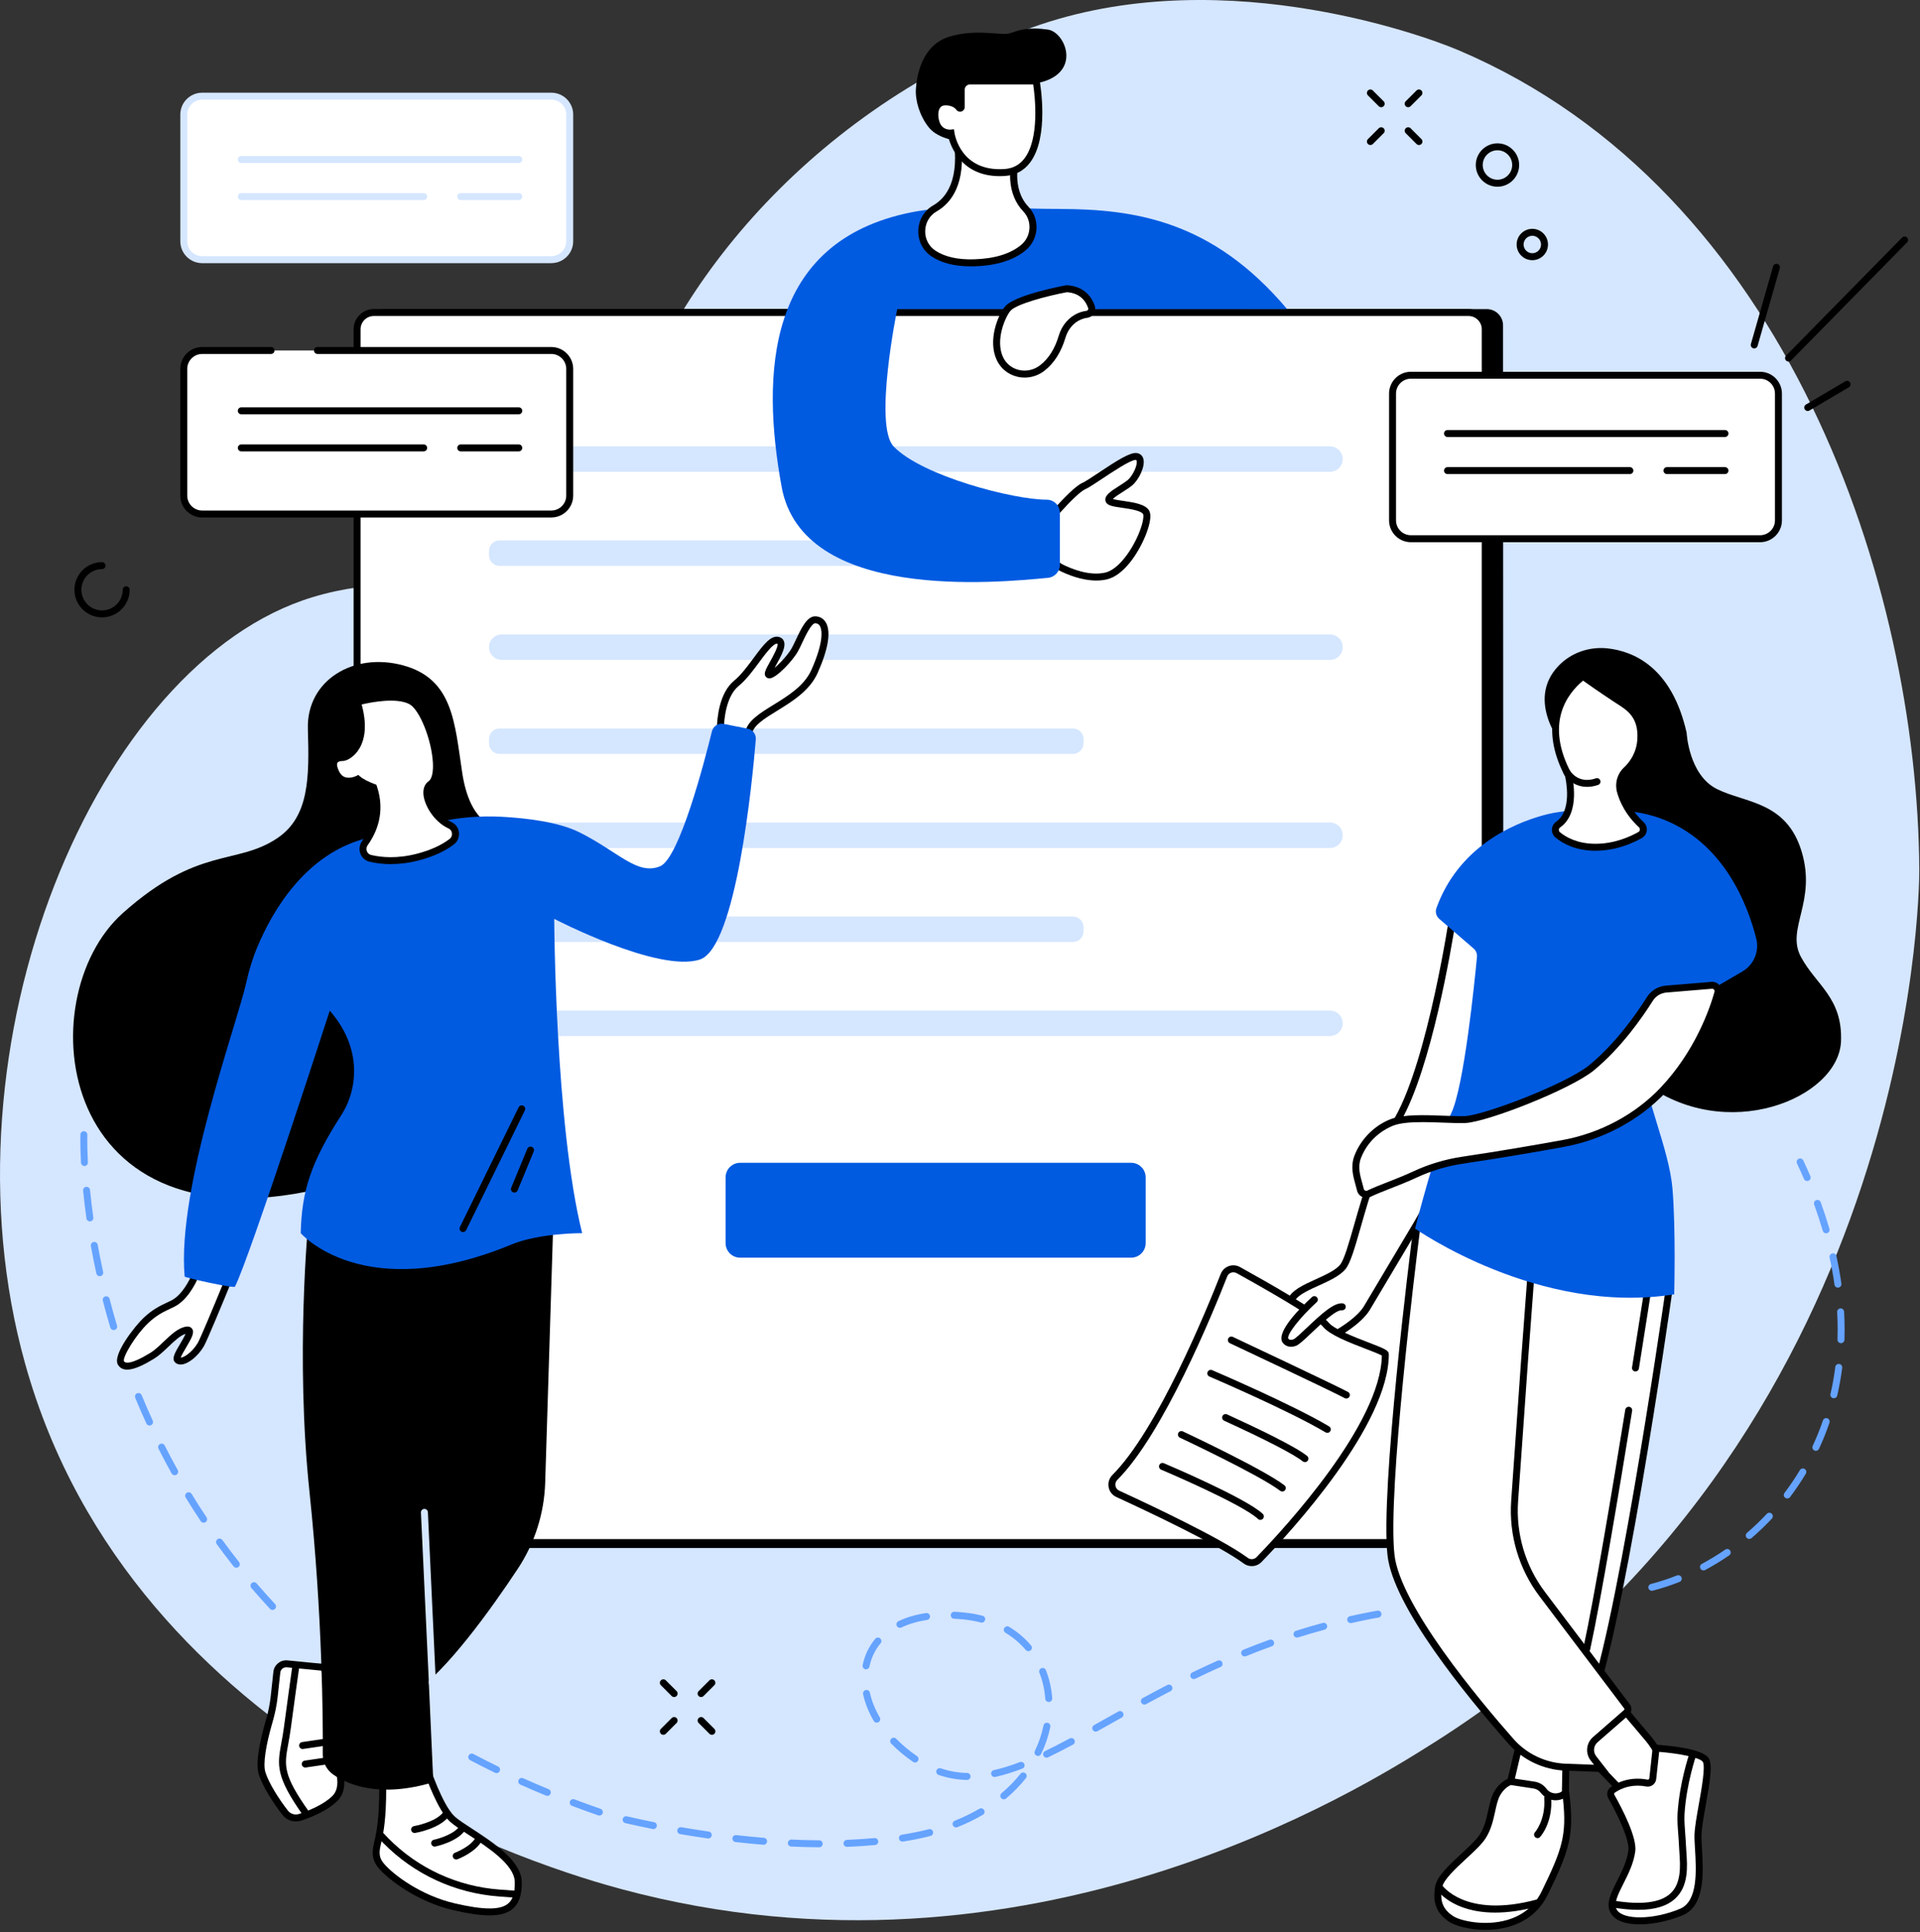
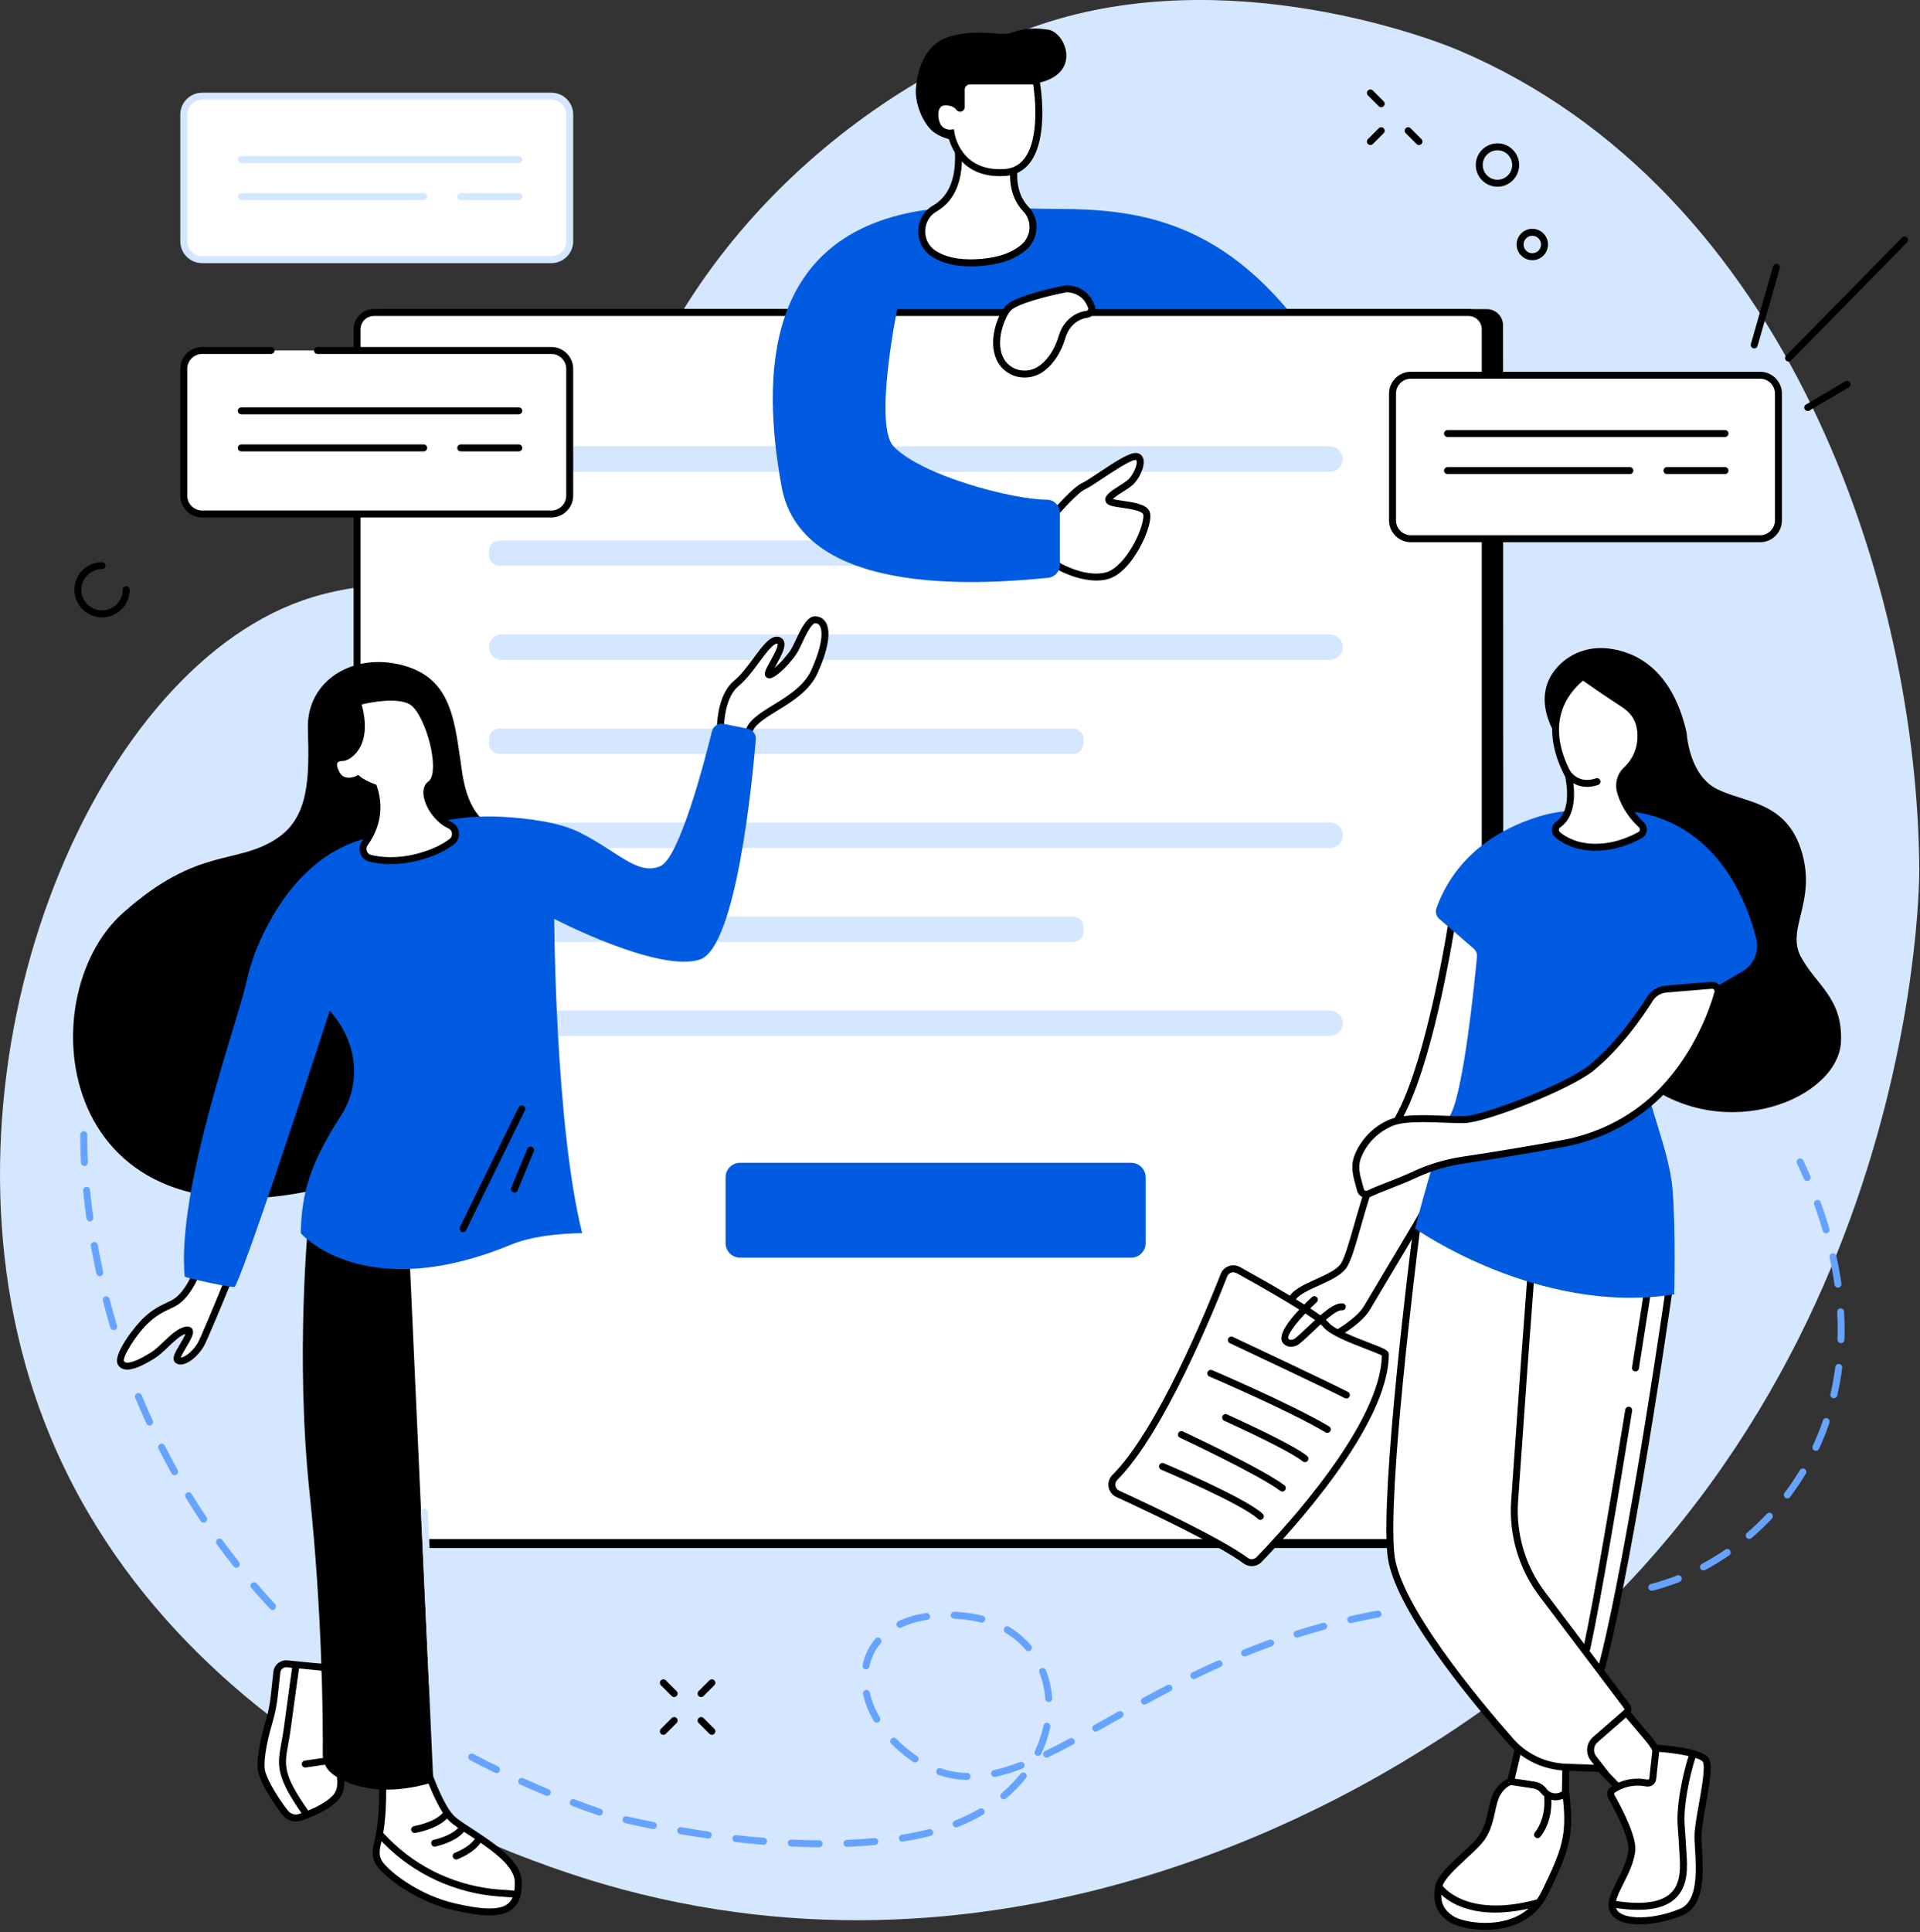
<svg xmlns="http://www.w3.org/2000/svg" width="828" height="833" viewBox="0 0 828 833" fill="none">
  <rect x="0" y="0" width="828" height="833" fill="#333333" stroke="none" />
  <g clip-path="url(#clip0_547_2800)">
    <path d="M618.1 751.52C824.98 620.72 827.76 385.63 827.69 374.85C826.93 252.78 771.13 82.06 629.06 21.69C612.64 14.71 521.98 -18.01 440.93 13.4C346.35 50.06 283.31 129.11 267.3 198.16C265.03 207.94 263.43 218.07 254.93 228.96C222.15 271.03 189.31 240.94 134.76 257.48C41.85 285.66 -27.73 449.96 10.87 588.07C57.35 754.36 239.43 806.8 267.98 814.48C443.71 861.77 588.35 770.32 618.1 751.51V751.52Z" fill="#D5E6FF" />
    <path d="M648.42 667.41H161.91L165.04 133.24L641.18 133.27C645.05 133.27 648.19 136.41 648.19 140.28L648.42 667.42V667.41Z" fill="black" />
    <path d="M161.2 134.74H633.31C637.28 134.74 640.51 137.97 640.51 141.94V657.88C640.51 661.85 637.28 665.08 633.31 665.08H161.2C157.23 665.08 154 661.85 154 657.88V141.94C154 137.97 157.23 134.74 161.2 134.74Z" fill="white" />
    <path d="M633.31 666.58H161.2C156.4 666.58 152.5 662.68 152.5 657.88V141.94C152.5 137.14 156.4 133.24 161.2 133.24H633.31C638.11 133.24 642.01 137.14 642.01 141.94V657.88C642.01 662.68 638.11 666.58 633.31 666.58ZM161.2 136.24C158.06 136.24 155.5 138.8 155.5 141.94V657.88C155.5 661.02 158.06 663.58 161.2 663.58H633.31C636.45 663.58 639.01 661.02 639.01 657.88V141.94C639.01 138.8 636.45 136.24 633.31 136.24H161.2Z" fill="black" />
    <path d="M573.581 192.46H216.351C213.33 192.46 210.881 194.909 210.881 197.93V197.95C210.881 200.971 213.33 203.42 216.351 203.42H573.581C576.602 203.42 579.051 200.971 579.051 197.95V197.93C579.051 194.909 576.602 192.46 573.581 192.46Z" fill="#D5E6FF" />
    <path d="M462.721 233H215.441C212.922 233 210.881 235.042 210.881 237.56V239.4C210.881 241.918 212.922 243.96 215.441 243.96H462.721C465.239 243.96 467.281 241.918 467.281 239.4V237.56C467.281 235.042 465.239 233 462.721 233Z" fill="#D5E6FF" />
    <path d="M573.581 273.54H216.351C213.33 273.54 210.881 275.989 210.881 279.01V279.03C210.881 282.051 213.33 284.5 216.351 284.5H573.581C576.602 284.5 579.051 282.051 579.051 279.03V279.01C579.051 275.989 576.602 273.54 573.581 273.54Z" fill="#D5E6FF" />
    <path d="M462.721 314.08H215.441C212.922 314.08 210.881 316.122 210.881 318.64V320.48C210.881 322.998 212.922 325.04 215.441 325.04H462.721C465.239 325.04 467.281 322.998 467.281 320.48V318.64C467.281 316.122 465.239 314.08 462.721 314.08Z" fill="#D5E6FF" />
    <path d="M573.581 354.63H216.351C213.33 354.63 210.881 357.079 210.881 360.1V360.12C210.881 363.141 213.33 365.59 216.351 365.59H573.581C576.602 365.59 579.051 363.141 579.051 360.12V360.1C579.051 357.079 576.602 354.63 573.581 354.63Z" fill="#D5E6FF" />
    <path d="M462.721 395.17H215.441C212.922 395.17 210.881 397.212 210.881 399.73V401.57C210.881 404.088 212.922 406.13 215.441 406.13H462.721C465.239 406.13 467.281 404.088 467.281 401.57V399.73C467.281 397.212 465.239 395.17 462.721 395.17Z" fill="#D5E6FF" />
    <path d="M573.581 435.71H216.351C213.33 435.71 210.881 438.159 210.881 441.18V441.2C210.881 444.221 213.33 446.67 216.351 446.67H573.581C576.602 446.67 579.051 444.221 579.051 441.2V441.18C579.051 438.159 576.602 435.71 573.581 435.71Z" fill="#D5E6FF" />
    <path d="M487.79 501.33H319.19C315.722 501.33 312.91 504.142 312.91 507.61V535.96C312.91 539.428 315.722 542.24 319.19 542.24H487.79C491.259 542.24 494.07 539.428 494.07 535.96V507.61C494.07 504.142 491.259 501.33 487.79 501.33Z" fill="#005BE1" />
    <path d="M454.079 224.35C454.049 223.01 454.52 221.71 455.42 220.71C458.2 217.6 464.419 210.86 467.369 209.58C471.229 207.9 486.169 196.32 490.029 196.83C493.889 197.33 490.529 205.56 487.179 208.24C483.819 210.93 477.449 213.78 478.289 215.79C479.129 217.8 491.879 217.13 494.229 220.82C496.579 224.51 487.349 245.99 476.939 248.34C469.629 249.99 461.539 246.69 457.359 244.58C455.609 243.7 454.5 241.93 454.45 239.98L454.079 224.35V224.35Z" fill="white" />
    <path d="M472.76 250.29C466.41 250.29 460.2 247.71 456.68 245.92C454.44 244.79 453.01 242.52 452.95 240.02L452.58 224.39C452.54 222.66 453.15 221 454.3 219.71C458.35 215.17 463.8 209.49 466.77 208.2C468 207.67 470.77 205.82 473.7 203.87C481.82 198.47 487.35 194.96 490.22 195.33C491.64 195.52 492.68 196.42 493.07 197.81C493.99 201.1 491.06 207.03 488.11 209.4C486.98 210.31 485.55 211.21 484.18 212.08C482.82 212.94 480.67 214.31 479.93 215.14C480.88 215.45 482.87 215.74 484.39 215.96C488.79 216.6 493.78 217.32 495.49 220.01C497.07 222.5 495.18 228.04 493.91 231.13C490.78 238.72 484.55 248.16 477.27 249.81C475.78 250.15 474.27 250.29 472.76 250.29V250.29ZM489.69 198.3C487.51 198.3 479.64 203.53 475.37 206.37C472.06 208.57 469.44 210.31 467.97 210.95C466.09 211.76 461.82 215.79 456.54 221.7C455.9 222.42 455.56 223.34 455.58 224.31L455.95 239.94C455.98 241.34 456.78 242.6 458.03 243.24C462.03 245.26 469.75 248.43 476.6 246.88C482.29 245.6 488.1 237.28 491.08 230.1C493.22 224.94 493.26 222.12 492.95 221.63C491.98 220.1 487.15 219.4 483.95 218.94C479.97 218.36 477.57 218.02 476.88 216.37C475.82 213.83 478.94 211.85 482.56 209.56C483.87 208.73 485.22 207.87 486.22 207.07C488.44 205.3 490.69 200.49 490.17 198.63C490.1 198.38 490.04 198.34 489.82 198.31C489.78 198.31 489.73 198.31 489.68 198.31L489.69 198.3Z" fill="black" />
    <path d="M456.961 90.09C489.371 90.16 522.861 95.08 555.061 133.26H386.931C386.931 133.26 376.661 183.32 385.361 192.46C397.501 205.21 437.191 215.48 451.391 215.44C454.521 215.44 457.061 217.96 457.061 221.1V243.5C457.061 246.42 454.841 248.86 451.941 249.13C429.951 251.19 346.141 259.58 337.071 209.86C328.261 161.56 330.191 104.01 393.151 91.52C406.741 88.82 424.551 89.06 435.561 89.58C442.691 89.91 449.831 90.07 456.971 90.08L456.961 90.09Z" fill="#005BE1" />
    <path d="M459.979 124.47C459.979 124.47 438.259 128.51 434.519 133.16C431.869 136.44 427.579 146.68 431.159 154.52C434.369 161.55 443.349 163.4 449.459 158.67C452.669 156.19 455.979 152.06 458.029 145.15C459.189 141.24 461.879 137.88 465.649 136.32C466.579 135.93 467.599 135.64 468.669 135.52C470.209 135.34 471.189 133.8 470.689 132.33C469.629 129.19 466.909 124.85 459.979 124.47V124.47Z" fill="white" />
    <path d="M441.87 162.79C440.76 162.79 439.65 162.66 438.56 162.38C434.65 161.41 431.46 158.77 429.8 155.14C425.98 146.79 430.23 136.09 433.36 132.22C437.34 127.29 457.44 123.42 459.71 123L459.89 122.97H460.07C468.08 123.42 471.06 128.73 472.12 131.86C472.5 132.99 472.36 134.21 471.73 135.21C471.1 136.22 470.05 136.87 468.86 137.02C467.99 137.12 467.11 137.36 466.23 137.72C463.03 139.04 460.57 141.91 459.48 145.59C457.62 151.84 454.56 156.64 450.38 159.87C447.89 161.79 444.91 162.8 441.87 162.8V162.79ZM460.07 125.98C451.86 127.52 438.14 131.06 435.68 134.1C433.39 136.94 429.22 146.68 432.52 153.89C433.8 156.69 436.26 158.72 439.27 159.47C442.49 160.27 445.87 159.54 448.54 157.48C452.21 154.65 454.92 150.35 456.59 144.72C457.94 140.17 461.03 136.6 465.07 134.94C466.2 134.47 467.35 134.17 468.48 134.03C468.87 133.98 469.08 133.74 469.17 133.6C469.26 133.46 469.38 133.18 469.26 132.81C468.27 129.9 465.88 126.36 460.07 125.97V125.98Z" fill="black" />
    <path d="M438.019 68.58C438.019 68.58 434.219 81.56 442.419 90.16C446.919 94.89 446.379 102.57 441.369 106.74C437.289 110.14 430.729 112.98 420.159 113.3C411.999 113.55 406.409 111.84 402.569 109.31C395.549 104.67 395.859 94.03 403.169 89.85C409.259 86.36 415.719 78.07 412.499 58.37L438.009 68.57L438.019 68.58Z" fill="white" />
    <path d="M418.609 114.84C411.699 114.84 406.029 113.41 401.749 110.57C398.009 108.09 395.859 103.9 396.009 99.35C396.159 94.81 398.559 90.78 402.439 88.56C408.069 85.34 414.129 77.53 411.039 58.62L410.609 56L439.849 67.7L439.469 69.01C439.419 69.19 436.049 81.3 443.519 89.14C445.959 91.7 447.189 95.08 446.979 98.67C446.769 102.26 445.079 105.63 442.339 107.91C437.179 112.2 429.739 114.53 420.219 114.82C419.679 114.84 419.149 114.84 418.629 114.84H418.609ZM414.359 60.74C416.749 79.49 410.089 87.63 403.909 91.16C400.939 92.86 399.099 95.96 398.989 99.44C398.879 102.94 400.519 106.17 403.389 108.06C407.469 110.76 413.089 112.02 420.099 111.8C428.939 111.53 435.759 109.44 440.389 105.58C442.499 103.83 443.799 101.24 443.949 98.47C444.109 95.72 443.169 93.14 441.309 91.18C434.109 83.62 435.459 73.16 436.229 69.47L414.339 60.71L414.359 60.74Z" fill="black" />
    <path d="M414.2 60.93C414.2 60.93 404.86 60.27 400.59 54.98C396.56 49.99 394.64 43.24 394.98 38.31C395.32 33.38 397.19 19.6 409.27 15.86C421.35 12.12 431.81 15.64 435.73 14.28C439.64 12.92 443.61 11.55 451.94 12.76C459.34 13.83 466.67 31.13 448.51 35.58C447.99 35.71 447.45 35.8 446.92 35.88L414.04 40.7L414.21 60.94L414.2 60.93Z" fill="black" />
    <path d="M414.54 46.16V38.63C414.54 36.57 416.21 34.91 418.26 34.91H446.85C446.85 34.91 453.82 73.01 433.24 74.37C412.66 75.73 410.11 57.36 410.11 57.36C410.11 57.36 405.52 57.87 403.82 53.28C402.52 49.76 402.63 43.59 408.24 43.93C411.22 44.11 412.81 45.35 413.65 46.47C413.93 46.85 414.54 46.64 414.54 46.17V46.16Z" fill="white" />
    <path d="M431.109 75.94C414.509 75.94 409.939 63.02 408.899 58.85C406.749 58.63 403.759 57.43 402.419 53.8C401.389 51.03 401.179 47.12 403.009 44.65C403.829 43.54 405.419 42.25 408.339 42.43C410.419 42.56 411.939 43.14 413.039 43.87V38.64C413.039 35.76 415.379 33.42 418.259 33.42H448.099L448.329 34.65C448.509 35.65 452.699 59.2 444.079 70.26C441.409 73.69 437.799 75.58 433.349 75.87C432.579 75.92 431.829 75.95 431.109 75.95V75.94ZM411.399 55.71L411.599 57.16C411.699 57.85 414.239 74.12 433.149 72.88C436.759 72.64 439.559 71.18 441.709 68.42C448.469 59.74 446.299 41.34 445.569 36.42H418.259C417.029 36.42 416.039 37.42 416.039 38.64V46.17C416.039 47.03 415.489 47.79 414.669 48.07C413.849 48.34 412.959 48.06 412.449 47.37C411.579 46.2 410.139 45.55 408.149 45.43C406.869 45.35 405.979 45.68 405.419 46.45C404.319 47.93 404.499 50.81 405.229 52.77C406.509 56.22 409.809 55.89 409.949 55.88L411.399 55.72V55.71Z" fill="black" />
    <path d="M759.039 161.78H608.449C604.075 161.78 600.529 165.326 600.529 169.7V224.35C600.529 228.724 604.075 232.27 608.449 232.27H759.039C763.413 232.27 766.959 228.724 766.959 224.35V169.7C766.959 165.326 763.413 161.78 759.039 161.78Z" fill="white" />
    <path d="M759.039 233.77H608.449C603.249 233.77 599.029 229.54 599.029 224.35V169.71C599.029 164.51 603.259 160.29 608.449 160.29H759.039C764.239 160.29 768.459 164.52 768.459 169.71V224.35C768.459 229.55 764.229 233.77 759.039 233.77ZM608.449 163.28C604.909 163.28 602.029 166.16 602.029 169.7V224.34C602.029 227.88 604.909 230.76 608.449 230.76H759.039C762.579 230.76 765.459 227.88 765.459 224.34V169.7C765.459 166.16 762.579 163.28 759.039 163.28H608.449V163.28Z" fill="black" />
    <path d="M743.898 188.41H624.238C623.408 188.41 622.738 187.74 622.738 186.91C622.738 186.08 623.408 185.41 624.238 185.41H743.898C744.728 185.41 745.398 186.08 745.398 186.91C745.398 187.74 744.728 188.41 743.898 188.41Z" fill="black" />
    <path d="M743.899 204.4H718.879C718.049 204.4 717.379 203.73 717.379 202.9C717.379 202.07 718.049 201.4 718.879 201.4H743.899C744.729 201.4 745.399 202.07 745.399 202.9C745.399 203.73 744.729 204.4 743.899 204.4Z" fill="black" />
    <path d="M702.888 204.4H624.238C623.408 204.4 622.738 203.73 622.738 202.9C622.738 202.07 623.408 201.4 624.238 201.4H702.888C703.718 201.4 704.388 202.07 704.388 202.9C704.388 203.73 703.718 204.4 702.888 204.4Z" fill="black" />
    <path d="M237.77 41.47H87.18C82.806 41.47 79.26 45.016 79.26 49.39V104.04C79.26 108.414 82.806 111.96 87.18 111.96H237.77C242.144 111.96 245.69 108.414 245.69 104.04V49.39C245.69 45.016 242.144 41.47 237.77 41.47Z" fill="white" />
    <path d="M237.77 113.46H87.18C81.98 113.46 77.76 109.23 77.76 104.04V49.39C77.76 44.19 81.99 39.97 87.18 39.97H237.77C242.97 39.97 247.19 44.2 247.19 49.39V104.03C247.19 109.23 242.96 113.45 237.77 113.45V113.46ZM87.18 42.97C83.64 42.97 80.76 45.85 80.76 49.39V104.03C80.76 107.57 83.64 110.45 87.18 110.45H237.77C241.31 110.45 244.19 107.57 244.19 104.03V49.39C244.19 45.85 241.31 42.97 237.77 42.97H87.18Z" fill="#D5E6FF" />
    <path d="M223.72 70.27H104.06C103.23 70.27 102.56 69.6 102.56 68.77C102.56 67.94 103.23 67.27 104.06 67.27H223.72C224.55 67.27 225.22 67.94 225.22 68.77C225.22 69.6 224.55 70.27 223.72 70.27Z" fill="#D5E6FF" />
    <path d="M223.719 86.26H198.699C197.869 86.26 197.199 85.59 197.199 84.76C197.199 83.93 197.869 83.26 198.699 83.26H223.719C224.549 83.26 225.219 83.93 225.219 84.76C225.219 85.59 224.549 86.26 223.719 86.26Z" fill="#D5E6FF" />
    <path d="M182.7 86.26H104.06C103.23 86.26 102.56 85.59 102.56 84.76C102.56 83.93 103.23 83.26 104.06 83.26H182.71C183.54 83.26 184.21 83.93 184.21 84.76C184.21 85.59 183.54 86.26 182.71 86.26H182.7Z" fill="#D5E6FF" />
    <path d="M237.75 151.12H87.2C82.815 151.12 79.26 154.675 79.26 159.06V213.67C79.26 218.055 82.815 221.61 87.2 221.61H237.75C242.135 221.61 245.69 218.055 245.69 213.67V159.06C245.69 154.675 242.135 151.12 237.75 151.12Z" fill="white" />
    <path d="M237.75 223.11H87.19C81.99 223.11 77.75 218.88 77.75 213.67V159.05C77.75 153.85 81.98 149.61 87.19 149.61H116.89C117.72 149.61 118.39 150.28 118.39 151.11C118.39 151.94 117.72 152.61 116.89 152.61H87.19C83.64 152.61 80.75 155.5 80.75 159.05V213.67C80.75 217.22 83.64 220.11 87.19 220.11H237.75C241.3 220.11 244.19 217.22 244.19 213.67V159.05C244.19 155.5 241.3 152.61 237.75 152.61H136.91C136.08 152.61 135.41 151.94 135.41 151.11C135.41 150.28 136.08 149.61 136.91 149.61H237.75C242.95 149.61 247.19 153.84 247.19 159.05V213.67C247.19 218.87 242.96 223.11 237.75 223.11Z" fill="black" />
    <path d="M223.72 178.62H104.06C103.23 178.62 102.56 177.95 102.56 177.12C102.56 176.29 103.23 175.62 104.06 175.62H223.72C224.55 175.62 225.22 176.29 225.22 177.12C225.22 177.95 224.55 178.62 223.72 178.62Z" fill="black" />
    <path d="M223.719 194.61H198.699C197.869 194.61 197.199 193.94 197.199 193.11C197.199 192.28 197.869 191.61 198.699 191.61H223.719C224.549 191.61 225.219 192.28 225.219 193.11C225.219 193.94 224.549 194.61 223.719 194.61Z" fill="black" />
    <path d="M182.7 194.61H104.06C103.23 194.61 102.56 193.94 102.56 193.11C102.56 192.28 103.23 191.61 104.06 191.61H182.71C183.54 191.61 184.21 192.28 184.21 193.11C184.21 193.94 183.54 194.61 182.71 194.61H182.7Z" fill="black" />
    <path d="M701.37 738.36L710.88 749.61C714.94 754.41 717.37 760.37 717.83 766.64C718.08 770.03 716.87 773.37 714.51 775.82C711.35 779.1 706.09 779.11 702.92 775.82L688.26 760.64L676.57 747.13L701.36 738.35L701.37 738.36Z" fill="white" />
    <path d="M708.71 779.8C706.1 779.8 703.66 778.76 701.84 776.88L687.18 761.7L674 746.46L701.84 736.6L712.02 748.65C716.31 753.73 718.83 759.91 719.32 766.54C719.6 770.35 718.24 774.12 715.59 776.87C713.78 778.75 711.34 779.79 708.72 779.79L708.71 779.8ZM679.15 747.83L689.4 759.68L704 774.8C705.25 776.09 706.92 776.8 708.71 776.8C710.5 776.8 712.18 776.09 713.42 774.79C715.48 772.65 716.54 769.72 716.32 766.76C715.88 760.77 713.6 755.18 709.72 750.59L700.88 740.13L679.13 747.83H679.15Z" fill="black" />
    <path d="M675.299 759.74L674.929 780.01L663.639 784.41C660.049 785.81 655.979 784.66 653.649 781.59L649.539 776.18L656.479 746.78L675.289 759.75L675.299 759.74Z" fill="white" />
    <path d="M660.54 786.49C657.44 786.49 654.41 785.06 652.46 782.5L647.93 776.52L655.54 744.29L676.82 758.96L676.42 781.04L664.19 785.8C663.01 786.26 661.77 786.48 660.55 786.48L660.54 786.49ZM651.17 775.83L654.85 780.68C656.76 783.2 660.15 784.16 663.1 783.01L673.45 778.98L673.78 760.52L657.44 749.26L651.17 775.84V775.83Z" fill="black" />
    <path d="M651.37 768.08C651.37 768.08 647.96 769.05 645.53 773.44C643.09 777.82 643.34 785.61 639.44 791.7C635.54 797.79 621.66 807.04 620.45 813.37C619.23 819.7 620.69 824.08 626.05 827.49C631.41 830.9 656.73 835.53 666.23 816.05C675.73 796.57 677.43 790.73 675.24 772.95L675.08 773.09C672.28 775.57 667.96 775.13 665.72 772.13C664.72 770.78 663.22 769.89 661.56 769.64L651.37 768.09V768.08Z" fill="white" />
    <path d="M640.67 832.06C633.61 832.06 627.56 830.24 625.25 828.76C619.53 825.12 617.6 820.29 618.98 813.09C619.79 808.86 625.08 803.97 630.2 799.23C633.54 796.14 636.7 793.22 638.18 790.89C640.25 787.66 641.07 783.91 641.86 780.28C642.48 777.46 643.06 774.79 644.22 772.71C646.93 767.84 650.8 766.69 650.96 766.64L651.27 766.55L661.79 768.15C663.85 768.46 665.68 769.56 666.92 771.23C667.75 772.34 668.96 773.03 670.34 773.17C671.71 773.31 673.05 772.88 674.08 771.97L676.37 769.94L676.72 772.77C678.97 791.01 676.99 797.38 667.57 816.71C664.1 823.82 658.39 828.54 650.59 830.74C647.25 831.68 643.85 832.06 640.67 832.06V832.06ZM651.53 769.62C650.76 769.94 648.56 771.07 646.85 774.16C645.91 775.86 645.37 778.32 644.8 780.92C643.99 784.62 643.07 788.82 640.71 792.51C639.02 795.16 635.72 798.21 632.24 801.43C627.7 805.63 622.56 810.39 621.93 813.65C620.78 819.62 622.21 823.26 626.86 826.22C630.02 828.23 640.39 830.5 649.78 827.84C656.73 825.88 661.81 821.69 664.88 815.38C673.7 797.29 675.73 791.24 674.03 775.51C672.79 776.06 671.41 776.28 670.04 776.14C667.85 775.92 665.84 774.77 664.52 773.01C663.75 771.97 662.62 771.3 661.34 771.1L651.52 769.6L651.53 769.62Z" fill="black" />
    <path d="M663.059 792.47C662.699 792.47 662.339 792.34 662.049 792.08C661.439 791.52 661.399 790.58 661.949 789.97C662.009 789.91 666.619 784.64 665.949 775.26C665.889 774.43 666.509 773.72 667.339 773.66C668.179 773.59 668.879 774.22 668.939 775.05C669.709 785.8 664.399 791.75 664.169 792C663.869 792.32 663.469 792.49 663.059 792.49V792.47Z" fill="black" />
    <path d="M644.789 824.6C626.019 824.6 619.509 814.71 619.179 814.17C618.739 813.47 618.949 812.54 619.649 812.1C620.349 811.66 621.269 811.87 621.719 812.56C621.849 812.76 631.719 827.3 662.679 818.98C663.479 818.76 664.299 819.24 664.519 820.04C664.729 820.84 664.259 821.66 663.459 821.88C656.209 823.83 650.029 824.6 644.799 824.6H644.789Z" fill="black" />
    <path d="M695.501 771.71C697.881 770.02 702.981 767.37 710.251 768.76C711.471 768.99 712.621 768.11 712.761 766.87L714.201 753.71C714.201 753.71 733.191 754.93 735.631 758.82C738.071 762.72 732.511 783.03 732.271 791.06C732.031 799.1 736.121 819.69 725.161 824.32C714.201 828.95 699.351 829.92 695.941 824.08C692.531 818.24 702.271 808.98 703.731 798.03C704.501 792.27 697.431 779.04 694.881 774.51C694.341 773.55 694.611 772.35 695.501 771.71V771.71Z" fill="white" />
    <path d="M707 829.67C701.44 829.67 696.66 828.32 694.64 824.85C692.33 820.9 694.69 816.22 697.42 810.81C699.39 806.9 701.63 802.46 702.24 797.84C702.81 793.57 698.13 783.37 693.57 775.25C692.65 773.62 693.11 771.57 694.63 770.49C697.22 768.65 702.72 765.8 710.53 767.29C710.74 767.33 710.9 767.25 711 767.18C711.09 767.12 711.24 766.97 711.27 766.72L712.86 752.14L714.29 752.23C718.93 752.53 734.26 753.83 736.89 758.05C738.58 760.75 737.53 767.54 735.59 778.39C734.69 783.42 733.85 788.17 733.76 791.13C733.71 792.69 733.84 794.78 733.98 797.19C734.56 806.92 735.44 821.62 725.73 825.73C720.31 828.02 713.17 829.69 706.99 829.69L707 829.67ZM706.24 769.87C701.5 769.87 698.13 771.68 696.36 772.93C696.09 773.12 696.02 773.48 696.18 773.77C699.89 780.37 705.99 792.33 705.21 798.22C704.53 803.34 702.17 808.02 700.09 812.14C697.76 816.77 695.74 820.77 697.22 823.32C699.91 827.92 713.19 827.74 724.56 822.94C732.32 819.66 731.51 806.23 730.98 797.35C730.83 794.86 730.7 792.72 730.75 791.02C730.85 787.85 731.71 782.99 732.63 777.85C733.79 771.36 735.54 761.54 734.34 759.62C733.16 757.72 723.93 755.97 715.52 755.31L714.24 767.03C714.13 768.04 713.59 768.97 712.77 769.58C711.96 770.18 710.93 770.41 709.95 770.23C708.63 769.98 707.39 769.87 706.23 769.87H706.24Z" fill="black" />
    <path d="M706.511 823.42C703.231 823.42 699.541 823.08 695.441 822.4C694.621 822.27 694.071 821.49 694.201 820.68C694.331 819.86 695.101 819.31 695.921 819.44C707.761 821.39 715.971 820.37 720.321 816.41C725.171 811.99 724.631 804.34 724.241 798.75C724.171 797.71 724.101 796.74 724.071 795.85C724.021 794.44 723.901 792.86 723.771 791.19C723.521 787.96 723.271 784.62 723.451 781.82C724.301 768.41 728.431 756.39 728.601 755.89C728.871 755.11 729.721 754.69 730.511 754.97C731.291 755.24 731.711 756.1 731.441 756.88C731.401 757 727.271 769.03 726.451 782.02C726.291 784.61 726.531 787.84 726.771 790.97C726.901 792.67 727.021 794.28 727.081 795.75C727.111 796.6 727.181 797.54 727.251 798.54C727.691 804.74 728.281 813.23 722.361 818.63C718.851 821.83 713.631 823.41 706.521 823.41L706.511 823.42Z" fill="black" />
    <path d="M719.789 556C719.789 556 697.389 713.54 684.239 738.38L638.949 722.31L660.859 540.9L719.789 556Z" fill="white" />
    <path d="M684.958 740.22L637.318 723.31L659.578 539.01L721.458 554.86L721.268 556.19C720.348 562.63 698.678 714.28 685.558 739.06L684.948 740.2L684.958 740.22ZM640.578 721.29L683.488 736.51C695.788 710.18 715.938 572.21 718.118 557.11L662.148 542.77L640.578 721.29V721.29Z" fill="black" />
    <path d="M611.94 528.34C611.51 528.23 611.08 528.52 611.03 528.95C609.72 539.19 596.74 642.33 599.87 670.44C602.31 692.4 634.93 731.86 651.59 750.75C657.58 757.54 666.09 761.57 675.14 761.91L690.58 762.49L687.17 758.11C685.26 755.65 685.6 752.12 687.95 750.07L701.37 738.37C702.15 737.69 702.27 736.53 701.65 735.7L665.12 687.35C656.41 675.82 652.18 661.53 653.19 647.12L657.46 586.68L660.87 540.9L611.95 528.34H611.94Z" fill="white" />
    <path d="M693.729 764.1L675.069 763.4C665.659 763.05 656.679 758.8 650.449 751.73C632.049 730.86 600.809 692.57 598.369 670.6C595.239 642.42 608.059 540.31 609.539 528.76C609.619 528.13 609.969 527.56 610.499 527.2C611.029 526.84 611.689 526.73 612.309 526.88L662.449 539.75L658.949 586.78L654.679 647.21C653.689 661.26 657.819 675.19 666.309 686.43L702.839 734.78C703.929 736.23 703.719 738.29 702.349 739.48L688.929 751.18C687.179 752.71 686.929 755.34 688.349 757.17L693.729 764.09V764.1ZM612.409 530.01C610.509 545 598.329 643.04 601.359 670.28C603.799 692.23 638.079 733.17 652.709 749.76C658.399 756.21 666.589 760.09 675.189 760.41L687.419 760.87L685.989 759.03C683.589 755.94 684.019 751.51 686.969 748.94L700.389 737.24C700.569 737.08 700.599 736.8 700.459 736.61L663.929 688.26C654.999 676.44 650.659 661.8 651.699 647.02L655.969 586.58L659.289 542.05L612.419 530.02L612.409 530.01Z" fill="black" />
    <path d="M705.31 591.3C705.23 591.3 705.15 591.3 705.07 591.28C704.25 591.15 703.69 590.38 703.82 589.56C707.06 569.23 709.32 554.61 709.34 554.47C709.47 553.65 710.23 553.09 711.05 553.22C711.87 553.35 712.43 554.11 712.3 554.93C712.28 555.08 710.02 569.7 706.78 590.04C706.66 590.78 706.02 591.3 705.3 591.3H705.31Z" fill="black" />
    <path d="M684.289 712.4C684.189 712.4 684.079 712.39 683.969 712.37C683.159 712.2 682.639 711.4 682.819 710.59C687.639 688.16 695.309 642.3 700.899 607.78C701.029 606.96 701.799 606.41 702.619 606.54C703.439 606.67 703.989 607.44 703.859 608.26C698.269 642.82 690.589 688.73 685.749 711.22C685.599 711.92 684.979 712.4 684.289 712.4Z" fill="black" />
    <path d="M674.17 321.8C674.17 321.8 657.54 302.28 672.13 287.05C677.58 281.36 685.49 278.69 693.31 279.55C704.54 280.79 720.97 287.66 727.36 315.92C727.36 315.92 728.229 334.09 740.41 340.18C752.59 346.27 770.43 345.4 776.96 367.16C783.49 388.92 770.11 400.34 776.63 412.52C783.16 424.7 794.67 430.19 793.93 448.96C792.95 473.54 744.11 493.78 708.43 466.36L674.159 321.79L674.17 321.8Z" fill="black" />
    <path d="M626.7 394.05C626.7 394.05 617.52 456.65 602.91 482.46C588.3 508.27 583.92 540.41 579.05 546.26C574.18 552.1 559.14 554.63 556.76 560.75L562.25 564.49L575.85 575.35C575.85 575.35 585.8 570 589.45 563.97C591.53 560.53 602.13 542.71 610.83 528.05C618.8 514.63 624.55 500.02 627.85 484.77L644.68 409.8L626.69 394.05H626.7Z" fill="white" />
    <path d="M575.699 577.14L561.369 565.7L554.939 561.32L555.369 560.21C556.869 556.33 562.029 554 567.499 551.52C571.619 549.65 575.889 547.72 577.899 545.3C579.639 543.21 581.609 536.32 583.899 528.33C587.639 515.27 592.749 497.38 601.609 481.72C615.909 456.45 625.129 394.46 625.219 393.83L625.619 391.11L646.349 409.26L629.329 485.1C625.989 500.53 620.199 515.24 612.129 528.82C603.519 543.31 592.819 561.31 590.739 564.75C586.919 571.05 576.989 576.44 576.569 576.67L575.699 577.14V577.14ZM558.739 560.28L563.189 563.32L575.999 573.54C578.429 572.12 585.379 567.8 588.179 563.19C590.259 559.76 600.949 541.77 609.559 527.28C617.459 513.98 623.129 499.57 626.409 484.44L643.039 410.33L627.779 396.97C625.819 409.42 617.239 460.19 604.229 483.19C595.539 498.53 590.479 516.23 586.789 529.15C584.219 538.14 582.359 544.63 580.209 547.21C577.749 550.16 573.169 552.23 568.739 554.24C564.659 556.09 560.449 557.99 558.749 560.27L558.739 560.28Z" fill="black" />
    <path d="M757.37 404.64C753.67 389.95 743.26 362.64 715.81 352.74C712.27 351.46 708.6 350.6 704.89 350.08C698.47 349.74 678.34 349.38 674.55 349.79C671.5 350.13 668.47 350.69 665.51 351.51C651.92 355.27 628.96 365.34 619.46 391.49C618.86 393.15 619.35 395.03 620.69 396.18L635.48 408.94C636.53 409.84 637.07 411.19 636.94 412.56C635.95 423.08 631.4 468.41 625.82 480.01C619.49 493.16 610.24 529.68 610.24 529.68C610.24 529.68 663.56 567.3 722 558.05C722 558.05 722.73 530.17 721.27 512.64C719.81 495.11 709.1 473.19 708.12 456.64C707.14 440.09 741.72 424.5 741.72 424.5L751.42 418.84C756.35 415.96 758.77 410.17 757.38 404.63L757.37 404.64Z" fill="#005BE1" />
    <path d="M597.439 583.88C597.439 582.18 576.009 576.45 571.749 571.1C568.389 566.88 544.129 553.19 534.019 547.59C531.709 546.31 528.799 547.35 527.829 549.81C521.629 565.62 500.359 617.48 480.809 636.96C478.629 639.13 479.239 642.78 482.029 644.06C495.329 650.17 526.179 664.7 537.219 672.88C538.979 674.19 541.439 673.96 542.969 672.39C554.609 660.38 597.429 614.14 597.429 583.89L597.439 583.88Z" fill="white" />
-     <path d="M539.81 675.22C538.59 675.22 537.37 674.85 536.34 674.08C525.37 665.95 494.27 651.33 481.41 645.42C479.64 644.61 478.43 643.05 478.09 641.13C477.75 639.22 478.37 637.26 479.75 635.89C499.11 616.6 520.379 564.71 526.429 549.26C527.049 547.68 528.31 546.45 529.9 545.88C531.49 545.31 533.249 545.45 534.739 546.27C547.539 553.36 569.519 565.89 572.909 570.16C575.199 573.03 584.12 576.47 590.03 578.74C597.23 581.51 598.929 582.22 598.929 583.88C598.929 614.43 556.929 660.14 544.049 673.43C542.899 674.62 541.349 675.23 539.799 675.23L539.81 675.22ZM531.909 548.53C531.579 548.53 531.249 548.59 530.929 548.7C530.139 548.98 529.539 549.57 529.229 550.35C523.119 565.93 501.65 618.31 481.87 638.01C481.17 638.7 480.87 639.65 481.04 640.6C481.21 641.53 481.79 642.29 482.66 642.69C495.6 648.64 526.919 663.37 538.119 671.67C539.269 672.52 540.89 672.38 541.9 671.34C554.49 658.34 595.399 613.88 595.929 584.45C594.849 583.8 591.62 582.56 588.96 581.54C582.01 578.87 573.37 575.54 570.57 572.03C568.36 569.25 554.419 560.6 533.289 548.9C532.849 548.66 532.38 548.54 531.9 548.54L531.909 548.53Z" fill="black" />
+     <path d="M539.81 675.22C538.59 675.22 537.37 674.85 536.34 674.08C525.37 665.95 494.27 651.33 481.41 645.42C479.64 644.61 478.43 643.05 478.09 641.13C477.75 639.22 478.37 637.26 479.75 635.89C499.11 616.6 520.379 564.71 526.429 549.26C527.049 547.68 528.31 546.45 529.9 545.88C531.49 545.31 533.249 545.45 534.739 546.27C547.539 553.36 569.519 565.89 572.909 570.16C575.199 573.03 584.12 576.47 590.03 578.74C597.23 581.51 598.929 582.22 598.929 583.88C598.929 614.43 556.929 660.14 544.049 673.43C542.899 674.62 541.349 675.23 539.799 675.23L539.81 675.22ZM531.909 548.53C531.579 548.53 531.249 548.59 530.929 548.7C530.139 548.98 529.539 549.57 529.229 550.35C523.119 565.93 501.65 618.31 481.87 638.01C481.17 638.7 480.87 639.65 481.04 640.6C481.21 641.53 481.79 642.29 482.66 642.69C495.6 648.64 526.919 663.37 538.119 671.67C539.269 672.52 540.89 672.38 541.9 671.34C554.49 658.34 595.399 613.88 595.929 584.45C594.849 583.8 591.62 582.56 588.96 581.54C582.01 578.87 573.37 575.54 570.57 572.03C568.36 569.25 554.419 560.6 533.289 548.9L531.909 548.53Z" fill="black" />
    <path d="M543.529 655.29C543.159 655.29 542.789 655.16 542.499 654.88C535.599 648.39 501.079 633.78 500.739 633.63C499.979 633.31 499.619 632.43 499.939 631.66C500.259 630.9 501.139 630.54 501.909 630.86C503.349 631.47 537.269 645.84 544.559 652.69C545.159 653.26 545.189 654.21 544.629 654.81C544.329 655.12 543.939 655.28 543.539 655.28L543.529 655.29Z" fill="black" />
    <path d="M552.99 643.06C552.67 643.06 552.35 642.96 552.08 642.75C543.17 635.96 509.18 620.01 508.84 619.85C508.09 619.5 507.77 618.61 508.12 617.86C508.47 617.11 509.36 616.79 510.11 617.14C511.52 617.8 544.73 633.39 553.9 640.37C554.56 640.87 554.69 641.81 554.18 642.47C553.88 642.86 553.44 643.06 552.99 643.06V643.06Z" fill="black" />
    <path d="M562.729 630.38C562.399 630.38 562.059 630.27 561.789 630.05C558.089 627.05 546.059 620.83 527.919 612.53C527.169 612.19 526.839 611.3 527.179 610.54C527.519 609.79 528.409 609.45 529.169 609.8C542.169 615.74 558.699 623.68 563.689 627.72C564.329 628.24 564.429 629.19 563.909 629.83C563.609 630.2 563.179 630.39 562.739 630.39L562.729 630.38Z" fill="black" />
    <path d="M572.409 617.76C572.149 617.76 571.889 617.69 571.639 617.55C555.809 608.14 521.899 593.64 521.559 593.49C520.799 593.17 520.439 592.28 520.769 591.52C521.099 590.76 521.979 590.4 522.739 590.73C523.079 590.88 557.169 605.46 573.169 614.97C573.879 615.39 574.119 616.31 573.689 617.03C573.409 617.5 572.909 617.76 572.399 617.76H572.409Z" fill="black" />
    <path d="M580.619 602.97C580.379 602.97 580.129 602.91 579.909 602.79C574.789 600.01 530.829 579.32 530.379 579.11C529.629 578.76 529.309 577.86 529.659 577.11C530.009 576.36 530.909 576.04 531.659 576.39C533.469 577.24 576.139 597.33 581.339 600.14C582.069 600.53 582.339 601.45 581.939 602.17C581.669 602.67 581.149 602.96 580.619 602.96V602.97Z" fill="black" />
    <path d="M740.83 428.02C738.7 435.59 732.31 454.04 717.22 469.94C705.69 482.09 690.42 490.03 673.94 493.02C663.45 494.92 647.46 497.71 630.87 500.17C623.66 501.24 616.64 503.34 610.03 506.42C602.97 509.71 595.29 512.22 590.31 514.65C588.81 515.38 587.04 514.51 586.67 512.89C585.78 508.97 583.49 504 585.51 498.77C588.55 490.86 594.86 486 600.24 483.92C607.79 481 622.89 482.95 631.65 482.7C640.41 482.45 676.46 468.54 686.47 460.27C698.28 450.51 707.42 437.19 711.5 430.7C713.04 428.25 715.63 426.67 718.51 426.43L738.17 424.8C739.94 424.65 741.31 426.31 740.83 428.02V428.02Z" fill="white" />
    <path d="M589.18 516.43C588.58 516.43 587.98 516.3 587.43 516.03C586.3 515.49 585.49 514.47 585.21 513.24C585.04 512.49 584.81 511.69 584.57 510.83C583.57 507.29 582.32 502.89 584.11 498.24C586.85 491.12 592.68 485.25 599.7 482.53C605.29 480.37 614.45 480.72 622.54 481.03C625.88 481.16 629.04 481.28 631.61 481.21C639.55 480.99 675.54 467.36 685.51 459.12C697.01 449.62 705.93 436.74 710.23 429.91C712.01 427.08 715.06 425.22 718.39 424.95L738.05 423.32C739.37 423.21 740.66 423.75 741.51 424.78C742.35 425.8 742.64 427.17 742.28 428.44C740.2 435.83 733.71 454.75 718.32 470.99C706.86 483.08 691.19 491.43 674.22 494.52C663.71 496.43 647.69 499.22 631.1 501.68C624.01 502.73 617.14 504.79 610.67 507.81C607.01 509.52 603.11 511.05 599.68 512.39C596.42 513.67 593.35 514.87 590.97 516.03C590.4 516.31 589.8 516.44 589.19 516.44L589.18 516.43ZM613.4 483.8C608.49 483.8 603.89 484.12 600.77 485.33C598.43 486.24 590.51 489.92 586.9 499.32C585.47 503.04 586.52 506.74 587.45 510.01C587.7 510.9 587.94 511.75 588.13 512.57C588.21 512.9 588.42 513.18 588.72 513.32C588.89 513.4 589.24 513.51 589.64 513.32C592.12 512.11 595.25 510.88 598.57 509.59C602.13 508.19 605.81 506.75 609.39 505.08C616.12 501.94 623.27 499.8 630.65 498.7C647.2 496.25 663.18 493.46 673.67 491.56C690.02 488.59 705.1 480.55 716.13 468.92C731.06 453.17 737.37 434.79 739.38 427.62C739.51 427.15 739.29 426.8 739.18 426.68C739.08 426.55 738.77 426.27 738.29 426.3L718.63 427.93C716.24 428.13 714.04 429.46 712.77 431.5C708.38 438.48 699.25 451.66 687.42 461.43C677.52 469.61 640.97 483.95 631.69 484.2C629.03 484.27 625.82 484.15 622.42 484.02C619.48 483.91 616.38 483.79 613.4 483.79V483.8Z" fill="black" />
-     <path d="M578.869 563.42C573.759 562.87 561.519 577.94 558.319 578.85C555.119 579.76 554.479 577.66 554.479 577.66C552.109 573.64 566.809 560.31 566.809 560.31L578.859 563.41L578.869 563.42Z" fill="white" />
    <path d="M556.77 580.66C554.8 580.66 553.51 579.49 553.03 578.69C550.32 574.11 561.06 563.54 565.8 559.21C566.41 558.65 567.36 558.69 567.92 559.31C568.48 559.92 568.44 560.87 567.82 561.43C560.51 568.11 554.68 575.61 555.6 577.16C555.72 577.34 556.32 578 557.79 577.45C558.64 577.13 561.39 574.53 563.59 572.43C570.32 566.04 575.38 561.54 579.02 561.93C579.84 562.02 580.44 562.76 580.35 563.58C580.26 564.4 579.51 564.99 578.7 564.91C576.14 564.62 569.58 570.87 565.66 574.6C562.22 577.87 560.2 579.75 558.84 580.26C558.08 580.54 557.39 580.66 556.77 580.66V580.66Z" fill="black" />
    <path d="M682.65 291.55C680.68 293.19 661.63 306.73 676.37 334.26C676.37 334.26 680.32 349.69 671.96 355.51C670.44 356.57 670.35 358.77 671.77 359.94C674.58 362.27 679.64 365.15 687.52 365.28C696.16 365.42 703.33 362.26 707.31 360.01C708.96 359.08 709.19 356.81 707.79 355.53C704.95 352.93 700.78 348.14 698.83 341.25C697.9 337.96 698.83 334.38 701.32 332.04C703.98 329.54 707.23 325.21 707.61 318.74C708.27 307.6 701.53 304.38 697.12 301.48C688.16 295.58 682.64 291.54 682.64 291.54L682.65 291.55Z" fill="white" />
    <path d="M688.089 366.79C687.889 366.79 687.689 366.79 687.489 366.79C679.209 366.65 673.849 363.62 670.809 361.1C669.769 360.24 669.209 358.97 669.259 357.62C669.319 356.27 669.989 355.05 671.099 354.27C678.069 349.42 675.329 336.41 674.959 334.79C665.699 317.37 668.039 301.28 681.389 290.63L682.579 289.64L683.529 290.33C683.589 290.37 689.129 294.42 697.949 300.23C698.319 300.47 698.699 300.72 699.089 300.97C703.589 303.83 709.759 307.76 709.109 318.83C708.699 325.79 705.209 330.45 702.349 333.13C700.279 335.08 699.479 338.03 700.269 340.84C702.079 347.26 705.909 351.77 708.799 354.43C709.819 355.36 710.329 356.74 710.169 358.1C710.009 359.47 709.229 360.64 708.029 361.32C703.579 363.83 696.549 366.78 688.079 366.78L688.089 366.79ZM682.699 293.44C675.599 299.35 666.199 312.1 677.689 333.55L677.819 333.89C677.989 334.56 681.919 350.4 672.809 356.74C672.469 356.97 672.269 357.34 672.249 357.75C672.229 358.15 672.399 358.53 672.709 358.79C675.379 361 680.119 363.66 687.529 363.79C696.039 363.94 703.089 360.67 706.559 358.72C707.039 358.45 707.159 358.01 707.189 357.77C707.239 357.35 707.079 356.94 706.769 356.65C703.589 353.73 699.389 348.77 697.379 341.67C696.279 337.78 697.399 333.67 700.289 330.96C702.749 328.65 705.759 324.64 706.109 318.67C706.659 309.35 701.779 306.25 697.479 303.51C697.069 303.25 696.679 303 696.299 302.75C689.519 298.28 684.649 294.84 682.699 293.45V293.44Z" fill="black" />
    <path d="M684.438 339.25C679.128 339.25 675.668 335.92 674.408 333.7C673.998 332.98 674.248 332.06 674.968 331.65C675.688 331.24 676.598 331.49 677.008 332.21C677.168 332.48 680.618 338.18 688.218 335.58C689.008 335.31 689.858 335.73 690.118 336.51C690.388 337.29 689.968 338.15 689.188 338.41C687.468 339 685.878 339.25 684.428 339.25H684.438Z" fill="black" />
    <path d="M213.049 356.06C213.049 356.06 202.609 354.75 199.339 333.22C196.079 311.68 195.419 292.75 173.889 286.88C152.349 281.01 132.119 293.41 132.769 314.29C133.419 335.18 133.339 352.03 119.719 361.28C102.099 373.25 85.559 364.54 52.929 393.7C11.849 430.4 23.779 542.08 142.559 511.4L213.049 356.06V356.06Z" fill="black" />
    <path d="M186.147 337.61C186.147 337.61 182.897 341.19 176.107 339.93L186.147 337.61Z" fill="white" />
    <path d="M178.918 341.7C177.968 341.7 176.948 341.61 175.838 341.41C175.028 341.26 174.488 340.48 174.638 339.66C174.788 338.84 175.568 338.3 176.388 338.46C182.188 339.53 184.938 336.71 185.058 336.59C185.628 335.99 186.568 335.96 187.168 336.52C187.768 337.08 187.818 338.01 187.268 338.62C187.138 338.77 184.398 341.7 178.928 341.7H178.918Z" fill="black" />
    <path d="M183.671 761.57C183.671 761.57 189.331 778.92 194.991 784.22C200.651 789.52 223.161 799.93 223.481 811.25C223.851 824.4 216.211 826.83 195.751 822.08C180.971 818.65 168.781 809.61 164.421 804.46C160.571 799.9 162.721 796.03 163.661 790.69C164.811 784.14 165.041 777.46 165.041 770.81V759.93L183.671 761.57V761.57Z" fill="white" />
    <path d="M211.14 825.81C207.08 825.81 201.93 825.05 195.42 823.54C180.17 820 167.62 810.55 163.29 805.43C159.73 801.21 160.62 797.43 161.56 793.41C161.78 792.45 162.02 791.46 162.2 790.43C163.39 783.66 163.55 776.71 163.55 770.81V758.29L184.8 760.16L185.11 761.1C185.17 761.27 190.72 778.14 196.03 783.12C197.5 784.49 200.29 786.31 203.54 788.42C212.49 794.24 224.75 802.22 225 811.2C225.16 816.85 223.84 820.73 220.98 823.07C218.75 824.89 215.6 825.8 211.15 825.8L211.14 825.81ZM166.55 761.57V770.81C166.55 776.84 166.38 783.95 165.15 790.95C164.95 792.07 164.71 793.1 164.48 794.1C163.58 797.91 162.99 800.43 165.58 803.49C169.66 808.32 181.56 817.24 196.1 820.62C208.56 823.51 215.65 823.56 219.07 820.76C221.19 819.03 222.12 816.02 221.99 811.29C221.78 803.88 210.29 796.4 201.9 790.94C198.54 788.75 195.64 786.87 193.98 785.31C188.82 780.48 183.86 766.75 182.57 762.98L166.55 761.57V761.57Z" fill="black" />
    <path d="M222.681 818.19C222.681 818.19 222.611 818.19 222.571 818.19L215.301 817.66C196.331 816.29 178.581 808.12 165.331 794.65C163.551 792.84 162.571 791.7 162.531 791.66C161.991 791.03 162.061 790.09 162.691 789.55C163.321 789.01 164.261 789.08 164.811 789.71C164.811 789.72 165.771 790.83 167.471 792.56C180.211 805.5 197.271 813.36 215.521 814.68L222.791 815.21C223.621 815.27 224.241 815.99 224.181 816.81C224.121 817.6 223.461 818.2 222.691 818.2L222.681 818.19Z" fill="black" />
    <path d="M178.791 790.29C178.071 790.29 177.441 789.77 177.311 789.04C177.171 788.22 177.731 787.45 178.541 787.31C178.631 787.29 187.801 785.71 191.141 781.35C191.641 780.69 192.591 780.57 193.241 781.07C193.901 781.57 194.021 782.52 193.521 783.17C189.451 788.47 179.461 790.19 179.031 790.26C178.951 790.27 178.861 790.28 178.781 790.28L178.791 790.29Z" fill="black" />
    <path d="M187.44 796.16C186.75 796.16 186.12 795.68 185.97 794.97C185.8 794.16 186.32 793.36 187.13 793.19C189.54 792.68 196.24 790.6 198.28 787.15C198.7 786.44 199.62 786.2 200.33 786.62C201.04 787.04 201.28 787.96 200.86 788.67C197.73 793.96 188.15 796.03 187.75 796.12C187.65 796.14 187.54 796.15 187.44 796.15V796.16Z" fill="black" />
    <path d="M196.741 801.71C196.131 801.71 195.561 801.34 195.331 800.73C195.041 799.95 195.441 799.09 196.211 798.8C196.281 798.77 203.291 796.12 205.281 791.95C205.641 791.2 206.531 790.89 207.281 791.24C208.031 791.6 208.341 792.49 207.991 793.24C205.471 798.51 197.591 801.49 197.261 801.62C197.091 801.68 196.911 801.71 196.741 801.71Z" fill="black" />
    <path d="M140.029 718.9C139.339 718.9 129.499 717.92 123.809 717.35C121.599 717.13 119.629 718.73 119.389 720.94L118.269 731.25C117.869 734.89 117.139 738.49 116.109 742.01C114.239 748.4 111.489 759.41 112.999 764.43C114.609 769.8 119.649 777.28 122.979 781.54C124.509 783.5 127.109 784.29 129.469 783.49C133.699 782.07 140.449 779.35 144.419 775.38C150.509 769.29 143.929 757.6 143.929 757.6L140.029 718.88V718.9Z" fill="white" />
    <path d="M127.609 785.3C125.379 785.3 123.219 784.29 121.799 782.47C118.089 777.72 113.189 770.27 111.569 764.86C110.019 759.71 112.409 749.36 114.679 741.59C115.699 738.11 116.409 734.57 116.779 731.09L117.899 720.78C118.229 717.76 120.939 715.56 123.959 715.86C133.439 716.81 139.459 717.39 140.039 717.4L141.369 717.43L141.529 718.75L145.399 757.17C146.439 759.13 151.809 770.13 145.489 776.46C141.439 780.51 134.809 783.3 129.959 784.93C129.189 785.19 128.399 785.31 127.619 785.31L127.609 785.3ZM123.409 718.83C122.129 718.83 121.019 719.8 120.879 721.1L119.759 731.41C119.359 735.07 118.619 738.78 117.549 742.43C114.539 752.72 113.409 760.58 114.429 764C115.839 768.68 120.329 775.72 124.149 780.62C125.289 782.08 127.229 782.66 128.979 782.07C132.699 780.82 139.509 778.16 143.339 774.32C148.559 769.1 142.669 758.45 142.609 758.34L142.459 758.07L138.659 720.29C136.949 720.14 132.999 719.77 123.649 718.83C123.559 718.83 123.479 718.82 123.399 718.82L123.409 718.83Z" fill="black" />
    <path d="M132.119 783.6C131.649 783.6 131.189 783.38 130.899 782.97C118.699 765.8 119.579 760.98 121.349 751.38C121.719 749.39 122.129 747.14 122.469 744.52C123.379 737.49 126.099 718.16 126.119 717.96C126.239 717.14 126.999 716.57 127.809 716.68C128.629 716.8 129.199 717.55 129.089 718.37C129.059 718.56 126.349 737.88 125.439 744.89C125.089 747.59 124.669 749.88 124.299 751.91C122.589 761.23 121.879 765.09 133.339 781.22C133.819 781.9 133.659 782.83 132.989 783.31C132.729 783.5 132.419 783.59 132.119 783.59V783.6Z" fill="black" />
-     <path d="M130.489 754.07C129.759 754.07 129.119 753.53 129.009 752.79C128.889 751.97 129.459 751.21 130.279 751.09L141.379 749.46C142.199 749.34 142.959 749.91 143.079 750.73C143.199 751.55 142.629 752.31 141.809 752.43L130.709 754.06C130.639 754.07 130.559 754.08 130.489 754.08V754.07Z" fill="black" />
    <path d="M131.63 762.06C130.9 762.06 130.26 761.52 130.15 760.78C130.03 759.96 130.6 759.2 131.42 759.08L142.52 757.45C143.34 757.32 144.1 757.9 144.22 758.72C144.34 759.54 143.77 760.3 142.95 760.42L131.85 762.05C131.78 762.06 131.7 762.07 131.63 762.07V762.06Z" fill="black" />
    <path d="M143.699 765.09C150.169 769.55 163.859 775.3 186.869 768.39L176.309 535.05L132.969 526.77C132.969 526.77 127.309 584.78 133.459 643.16C139.069 696.45 139.299 741.87 139.199 756.3C139.179 759.79 140.829 763.1 143.699 765.08V765.09Z" fill="black" />
-     <path d="M134.909 519.96L238.639 525.8L235.109 639.23C234.699 652.47 230.609 665.33 223.289 676.38C211.559 694.09 192.829 720.15 178.009 730.34C154.629 746.41 134.909 519.96 134.909 519.96Z" fill="black" />
    <path d="M186.459 727.06C185.659 727.06 184.999 726.43 184.959 725.63L181.529 652.12C181.489 651.29 182.129 650.59 182.959 650.55C183.799 650.51 184.489 651.15 184.529 651.98L187.959 725.49C187.999 726.32 187.359 727.02 186.529 727.06C186.509 727.06 186.479 727.06 186.459 727.06Z" fill="#D5E6FF" />
    <path d="M311.818 315.48C311.138 315.35 310.648 314.75 310.658 314.05C310.738 310.43 311.488 299.59 317.568 294.61C324.928 288.59 331.178 274.75 335.638 276.09C340.098 277.43 330.278 289.48 331.398 290.82C332.518 292.16 340.328 284.57 342.778 280.11C345.228 275.65 348.208 266.91 351.768 267.21C356.658 267.62 357.728 274.98 351.258 289.48C345.098 303.28 324.398 306.98 322.788 316.15C322.648 316.93 321.888 317.44 321.118 317.29L311.808 315.48H311.818Z" fill="white" />
    <path d="M321.409 318.82C321.219 318.82 321.029 318.8 320.839 318.76L311.529 316.95C310.129 316.68 309.129 315.44 309.159 314.02C309.249 309.59 310.169 298.73 316.619 293.45C319.579 291.03 322.479 287.1 325.039 283.65C329.199 278.03 332.489 273.58 336.069 274.66C337.019 274.94 337.699 275.55 338.049 276.42C338.979 278.72 337.259 282.12 334.729 286.68C334.509 287.07 334.269 287.51 334.029 287.94C336.479 285.87 339.949 282.15 341.459 279.4C342.019 278.39 342.609 277.13 343.239 275.79C345.639 270.69 348.139 265.41 351.889 265.73C353.739 265.88 355.209 266.8 356.139 268.38C358.439 272.27 357.229 279.79 352.619 290.11C349.199 297.78 341.749 302.37 335.169 306.42C329.659 309.81 324.899 312.74 324.259 316.43C324.129 317.2 323.689 317.87 323.049 318.32C322.559 318.66 321.979 318.84 321.399 318.84L321.409 318.82ZM312.159 314.02L321.339 315.8C322.269 310.83 327.529 307.59 333.619 303.84C339.819 300.02 346.859 295.69 349.899 288.86C355.849 275.53 354.219 270.96 353.579 269.88C353.149 269.15 352.529 268.77 351.659 268.7C351.639 268.7 351.619 268.7 351.599 268.7C349.909 268.7 347.359 274.12 345.979 277.05C345.329 278.43 344.719 279.74 344.109 280.83C341.929 284.79 335.009 292.18 332.029 292.46C331.329 292.53 330.679 292.28 330.259 291.78C329.179 290.49 330.169 288.72 332.119 285.21C333.229 283.22 335.819 278.56 335.279 277.53C333.659 277.06 330.069 281.89 327.459 285.43C324.799 289.03 321.779 293.11 318.529 295.77C312.929 300.35 312.239 310.8 312.169 314.01L312.159 314.02Z" fill="black" />
    <path d="M85.859 548.9C85.209 548.79 84.559 549.14 84.299 549.75C83.099 552.55 79.719 559.49 74.459 562.08C70.719 563.92 67.359 565.09 62.819 569.41C58.269 573.72 50.459 584.9 52.169 587.65C54.189 590.92 60.679 587.59 65.659 584.55C70.639 581.51 75.599 574.21 80.449 573.48C85.299 572.74 75.039 584.42 76.509 586.26C77.979 588.1 83.199 585.37 86.559 579.85C87.879 577.67 95.799 558.45 98.179 552.64C98.529 551.79 97.989 550.83 97.079 550.68L85.859 548.91V548.9Z" fill="white" />
    <path d="M54.879 590.51C53.209 590.51 51.809 589.92 50.889 588.43C48.259 584.18 58.359 571.56 61.789 568.31C65.779 564.52 68.969 563.02 72.049 561.57C72.629 561.3 73.209 561.02 73.799 560.73C78.559 558.38 81.769 551.85 82.919 549.15C83.449 547.91 84.759 547.19 86.089 547.41L97.299 549.17C98.199 549.32 98.959 549.86 99.399 550.64C99.839 551.42 99.889 552.35 99.549 553.18C96.469 560.69 89.159 578.4 87.819 580.6C85.229 584.87 81.149 588.11 78.139 588.3C76.949 588.37 75.949 587.97 75.319 587.17C74.039 585.57 75.499 583.1 77.699 579.37C78.429 578.13 79.549 576.24 80.019 575.08C77.719 575.77 75.129 578.24 72.619 580.63C70.619 582.54 68.549 584.51 66.419 585.81C62.559 588.16 58.169 590.5 54.859 590.5L54.879 590.51ZM85.659 550.38C84.049 554.12 80.559 560.74 75.129 563.42C74.519 563.72 73.929 564 73.329 564.28C70.329 565.7 67.499 567.03 63.849 570.49C58.549 575.51 52.759 585.11 53.449 586.88C53.899 587.6 55.919 588.73 64.869 583.26C66.719 582.13 68.669 580.27 70.559 578.47C73.639 575.53 76.829 572.5 80.209 571.98C81.809 571.73 82.549 572.46 82.859 572.91C83.959 574.53 82.659 576.89 80.289 580.91C79.509 582.24 78.259 584.34 77.929 585.35C79.049 585.31 82.549 583.51 85.259 579.05C86.259 577.4 91.839 564.07 96.739 552.12L85.649 550.37L85.659 550.38Z" fill="black" />
    <path d="M188.279 354.54C197.529 352.45 207.009 351.63 216.479 352.15C227.309 352.74 240.999 354.41 249.959 358.89C266.759 367.29 274.799 377.52 284.659 373.5C292.939 370.13 303.749 328.58 307.019 315.32C307.579 313.06 309.819 311.64 312.099 312.1L322.459 314.17C324.629 314.6 326.129 316.59 325.949 318.8C324.479 336.43 317.529 408.56 301.829 413.69C283.929 419.53 239.009 396.16 239.009 396.16C239.009 396.16 239.379 484.91 251.059 531.67C251.059 531.67 232.619 531.57 220.619 536.54C156.679 563.03 129.689 531.67 129.689 531.67C130.089 513.52 134.079 501.07 147.159 480.83C154.309 469.76 156.359 451.88 142.209 435.74C142.209 435.74 107.749 542.19 101.329 554.72C100.889 555.58 79.669 550.87 79.629 550.37C76.199 512.2 102.379 440.99 106.179 423.72C107.329 418.48 108.869 413.34 110.939 408.39C117.389 392.96 131.829 367.66 158.769 361.22L188.279 354.56V354.54Z" fill="#005BE1" />
    <path d="M199.68 531.2C199.46 531.2 199.23 531.15 199.02 531.05C198.28 530.69 197.97 529.79 198.33 529.04L223.65 477.42C224.02 476.68 224.92 476.37 225.66 476.73C226.4 477.09 226.71 477.99 226.35 478.74L201.03 530.36C200.77 530.89 200.24 531.2 199.68 531.2Z" fill="black" />
    <path d="M221.839 514.16C221.649 514.16 221.459 514.12 221.269 514.05C220.499 513.73 220.139 512.86 220.459 512.09L227.399 495.29C227.719 494.52 228.589 494.16 229.359 494.48C230.129 494.8 230.489 495.67 230.169 496.44L223.229 513.24C222.989 513.82 222.429 514.17 221.839 514.17V514.16Z" fill="black" />
    <path d="M185.679 338.07C192.279 333.52 184.769 306.29 177.279 302.28C169.789 298.26 154.089 302.65 154.089 302.65C159.929 321.83 149.429 326.57 147.969 326.57C146.509 326.57 141.849 326.84 144.769 333.05C147.689 339.26 154.269 335.88 154.269 335.88C155.589 337.05 158.069 338.37 161.109 339.49C164.739 350.27 160.759 358.75 157.339 363.53C155.599 365.95 156.819 369.39 159.719 370.08C164.359 371.19 171.449 371.84 180.389 369.49C187.219 367.69 191.789 365.21 194.799 362.92C197.269 361.03 196.879 357.12 194.059 355.82C186.439 352.32 181.319 341.09 185.689 338.08L185.679 338.07Z" fill="white" />
    <path d="M168.53 372.57C164.81 372.57 161.71 372.09 159.37 371.53C157.55 371.1 156.06 369.78 155.41 368.02C154.74 366.22 155.01 364.21 156.13 362.64C159.53 357.89 162.89 350.25 159.92 340.62C157.52 339.68 155.46 338.62 154.05 337.59C152.75 338.07 150.29 338.71 147.86 337.88C145.93 337.22 144.44 335.81 143.43 333.67C142.15 330.95 142 328.77 143 327.21C143.63 326.22 145 325.05 147.99 325.05C148.29 325 150.49 324.17 152.24 321.44C154.11 318.52 155.7 312.96 152.68 303.06L152.23 301.59L153.71 301.18C154.37 300.99 170.09 296.68 178.02 300.94C183.81 304.05 189.15 318.6 189.7 328.58C190 334.04 188.95 337.65 186.56 339.29C185.63 339.93 185.54 341.25 185.63 342.25C185.97 346.2 189.78 352.18 194.7 354.43C196.5 355.25 197.7 356.93 197.92 358.92C198.14 360.93 197.32 362.86 195.73 364.08C191.88 367.01 186.86 369.31 180.8 370.91C176.22 372.12 172.1 372.55 168.56 372.55L168.53 372.57ZM154.5 334.08L155.27 334.75C156.45 335.8 158.83 337.04 161.64 338.08L162.31 338.33L162.54 339.01C166.29 350.16 162.45 358.97 158.56 364.4C158.02 365.15 157.89 366.12 158.21 366.98C158.52 367.82 159.2 368.42 160.06 368.62C164.3 369.63 171.21 370.35 180 368.03C185.68 366.53 190.35 364.41 193.88 361.72C194.63 361.15 195.02 360.23 194.91 359.28C194.81 358.33 194.26 357.57 193.42 357.18C187.28 354.37 183.03 347.38 182.61 342.53C182.39 340 183.18 337.98 184.83 336.84C186.23 335.87 186.91 332.93 186.68 328.77C186.13 318.88 180.94 305.95 176.58 303.61C170.97 300.6 159.94 302.79 155.97 303.73C158.88 314.43 156.66 320.57 154.22 323.87C152.07 326.77 149.28 328.08 147.98 328.08C146.68 328.08 145.84 328.36 145.53 328.85C145.14 329.46 145.36 330.77 146.15 332.43C146.8 333.81 147.67 334.68 148.82 335.07C151.04 335.83 153.59 334.57 153.61 334.56L154.52 334.1L154.5 334.08Z" fill="black" />
    <path d="M756.519 150.23C756.379 150.23 756.239 150.21 756.109 150.17C755.309 149.94 754.849 149.11 755.079 148.32L764.649 114.82C764.879 114.02 765.709 113.56 766.499 113.79C767.299 114.02 767.759 114.85 767.529 115.64L757.959 149.14C757.769 149.8 757.169 150.23 756.519 150.23Z" fill="black" />
    <path d="M771.309 155.88C770.929 155.88 770.549 155.74 770.259 155.45C769.669 154.87 769.659 153.92 770.239 153.33L820.279 102.42C820.859 101.83 821.809 101.82 822.399 102.4C822.989 102.98 822.999 103.93 822.419 104.52L772.379 155.43C772.089 155.73 771.699 155.88 771.309 155.88Z" fill="black" />
    <path d="M779.579 177.2C779.069 177.2 778.569 176.94 778.289 176.46C777.869 175.75 778.109 174.83 778.819 174.41L795.789 164.4C796.499 163.98 797.419 164.22 797.839 164.93C798.259 165.64 798.019 166.56 797.309 166.98L780.339 176.99C780.099 177.13 779.839 177.2 779.579 177.2Z" fill="black" />
    <path d="M595.639 46.23C595.259 46.23 594.869 46.08 594.579 45.79L589.929 41.14C589.339 40.55 589.339 39.6 589.929 39.02C590.519 38.43 591.469 38.43 592.049 39.02L596.699 43.67C597.289 44.26 597.289 45.21 596.699 45.79C596.409 46.08 596.019 46.23 595.639 46.23V46.23Z" fill="black" />
    <path d="M611.928 62.52C611.548 62.52 611.158 62.37 610.868 62.08L606.218 57.43C605.628 56.84 605.628 55.89 606.218 55.31C606.808 54.72 607.758 54.72 608.338 55.31L612.988 59.96C613.578 60.55 613.578 61.5 612.988 62.08C612.698 62.37 612.308 62.52 611.928 62.52V62.52Z" fill="black" />
    <path d="M590.989 62.52C590.609 62.52 590.219 62.37 589.929 62.08C589.339 61.49 589.339 60.54 589.929 59.96L594.579 55.31C595.169 54.72 596.119 54.72 596.699 55.31C597.289 55.9 597.289 56.85 596.699 57.43L592.049 62.08C591.759 62.37 591.369 62.52 590.989 62.52V62.52Z" fill="black" />
-     <path d="M607.268 46.23C606.888 46.23 606.498 46.08 606.208 45.79C605.618 45.2 605.618 44.25 606.208 43.67L610.858 39.02C611.448 38.43 612.398 38.43 612.978 39.02C613.568 39.61 613.568 40.56 612.978 41.14L608.328 45.79C608.038 46.08 607.648 46.23 607.268 46.23V46.23Z" fill="black" />
    <path d="M290.719 731.67C290.339 731.67 289.949 731.52 289.659 731.23L285.009 726.58C284.419 725.99 284.419 725.04 285.009 724.46C285.599 723.87 286.549 723.87 287.129 724.46L291.779 729.11C292.369 729.7 292.369 730.65 291.779 731.23C291.489 731.52 291.099 731.67 290.719 731.67Z" fill="black" />
    <path d="M307.008 747.95C306.628 747.95 306.238 747.8 305.948 747.51L301.298 742.86C300.708 742.27 300.708 741.32 301.298 740.74C301.888 740.15 302.838 740.15 303.418 740.74L308.068 745.39C308.658 745.98 308.658 746.93 308.068 747.51C307.778 747.8 307.388 747.95 307.008 747.95Z" fill="black" />
    <path d="M286.069 747.95C285.689 747.95 285.299 747.8 285.009 747.51C284.419 746.92 284.419 745.97 285.009 745.39L289.659 740.74C290.249 740.15 291.199 740.15 291.779 740.74C292.369 741.33 292.369 742.28 291.779 742.86L287.129 747.51C286.839 747.8 286.449 747.95 286.069 747.95Z" fill="black" />
    <path d="M302.348 731.67C301.968 731.67 301.578 731.52 301.288 731.23C300.698 730.64 300.698 729.69 301.288 729.11L305.938 724.46C306.528 723.87 307.478 723.87 308.058 724.46C308.648 725.05 308.648 726 308.058 726.58L303.408 731.23C303.118 731.52 302.728 731.67 302.348 731.67Z" fill="black" />
    <path d="M645.78 80.5C640.62 80.5 636.43 76.3 636.43 71.15C636.43 66 640.63 61.8 645.78 61.8C650.93 61.8 655.13 66 655.13 71.15C655.13 76.3 650.93 80.5 645.78 80.5ZM645.78 64.79C642.28 64.79 639.43 67.64 639.43 71.14C639.43 74.64 642.28 77.49 645.78 77.49C649.28 77.49 652.13 74.64 652.13 71.14C652.13 67.64 649.28 64.79 645.78 64.79Z" fill="black" />
    <path d="M44.01 266.18C37.44 266.18 32.1 260.84 32.1 254.27C32.1 247.7 37.44 242.36 44.01 242.36C44.84 242.36 45.51 243.03 45.51 243.86C45.51 244.69 44.84 245.36 44.01 245.36C39.1 245.36 35.1 249.36 35.1 254.27C35.1 259.18 39.1 263.18 44.01 263.18C48.92 263.18 52.92 259.18 52.92 254.27C52.92 253.44 53.59 252.77 54.42 252.77C55.25 252.77 55.92 253.44 55.92 254.27C55.92 260.84 50.58 266.18 44.01 266.18V266.18Z" fill="black" />
    <path d="M660.809 112.18C657.079 112.18 654.049 109.15 654.049 105.42C654.049 101.69 657.079 98.66 660.809 98.66C664.539 98.66 667.569 101.69 667.569 105.42C667.569 109.15 664.539 112.18 660.809 112.18ZM660.809 101.66C658.739 101.66 657.049 103.35 657.049 105.42C657.049 107.49 658.739 109.18 660.809 109.18C662.879 109.18 664.569 107.49 664.569 105.42C664.569 103.35 662.879 101.66 660.809 101.66Z" fill="black" />
    <path d="M353.269 796.44C349.359 796.42 345.299 796.31 341.209 796.12C340.379 796.08 339.739 795.38 339.779 794.55C339.819 793.72 340.539 793.1 341.349 793.12C345.399 793.31 349.419 793.41 353.289 793.44C354.119 793.44 354.789 794.12 354.779 794.95C354.779 795.78 354.099 796.44 353.279 796.44H353.269ZM365.269 796.25C364.469 796.25 363.799 795.62 363.769 794.81C363.739 793.98 364.379 793.29 365.209 793.25C369.269 793.09 373.269 792.83 377.099 792.48C377.919 792.4 378.659 793.01 378.729 793.84C378.809 794.66 378.199 795.4 377.369 795.47C373.479 795.83 369.429 796.09 365.319 796.25C365.299 796.25 365.279 796.25 365.259 796.25H365.269ZM329.299 795.35C329.299 795.35 329.219 795.35 329.179 795.35C325.259 795.03 321.219 794.64 317.179 794.18C316.359 794.09 315.769 793.34 315.859 792.52C315.949 791.7 316.689 791.1 317.519 791.2C321.529 791.65 325.529 792.04 329.419 792.36C330.249 792.43 330.859 793.15 330.789 793.98C330.729 794.76 330.069 795.36 329.299 795.36V795.35ZM389.159 794C388.429 794 387.799 793.47 387.679 792.73C387.549 791.91 388.109 791.14 388.929 791.02C389.839 790.88 390.739 790.73 391.639 790.57C394.679 790.04 397.679 789.4 400.529 788.65C401.329 788.44 402.149 788.92 402.359 789.72C402.569 790.52 402.089 791.34 401.289 791.55C398.349 792.32 395.279 792.98 392.149 793.52C391.229 793.68 390.309 793.83 389.389 793.97C389.309 793.98 389.229 793.99 389.159 793.99V794ZM305.439 792.65C305.369 792.65 305.299 792.65 305.229 792.63C301.279 792.06 297.279 791.44 293.329 790.76C292.509 790.62 291.959 789.84 292.099 789.03C292.239 788.21 293.019 787.66 293.829 787.8C297.749 788.47 301.729 789.1 305.649 789.66C306.469 789.78 307.039 790.54 306.919 791.36C306.809 792.11 306.169 792.65 305.439 792.65ZM281.769 788.59C281.669 788.59 281.569 788.59 281.469 788.56C277.389 787.74 273.419 786.89 269.679 786.02C268.869 785.83 268.369 785.03 268.559 784.22C268.749 783.41 269.559 782.91 270.359 783.1C274.069 783.96 278.009 784.81 282.059 785.62C282.869 785.78 283.399 786.57 283.239 787.39C283.099 788.1 282.469 788.6 281.769 788.6V788.59ZM412.309 787.88C411.709 787.88 411.149 787.52 410.919 786.94C410.609 786.17 410.989 785.3 411.759 784.99C415.489 783.5 419.049 781.77 422.339 779.85C423.059 779.43 423.969 779.67 424.389 780.39C424.809 781.11 424.569 782.02 423.849 782.44C420.429 784.43 416.739 786.23 412.869 787.77C412.689 787.84 412.499 787.88 412.309 787.88V787.88ZM258.479 782.76C258.319 782.76 258.149 782.73 257.989 782.68C254.189 781.36 250.379 779.99 246.669 778.58C245.899 778.29 245.499 777.42 245.799 776.65C246.089 775.88 246.959 775.48 247.729 775.78C251.409 777.17 255.199 778.54 258.969 779.85C259.749 780.12 260.169 780.98 259.899 781.76C259.689 782.38 259.099 782.77 258.479 782.77V782.76ZM432.899 775.76C432.469 775.76 432.049 775.58 431.749 775.23C431.219 774.6 431.299 773.65 431.929 773.12C434.969 770.55 437.719 767.74 440.089 764.76C440.609 764.11 441.549 764 442.199 764.52C442.849 765.04 442.959 765.98 442.439 766.63C439.939 769.77 437.059 772.72 433.869 775.41C433.589 775.65 433.249 775.76 432.899 775.76V775.76ZM236.039 774.28C235.849 774.28 235.659 774.24 235.469 774.17C231.759 772.64 228.029 771.04 224.399 769.42C223.639 769.08 223.309 768.19 223.639 767.44C223.979 766.68 224.869 766.35 225.619 766.68C229.219 768.29 232.919 769.88 236.599 771.4C237.369 771.72 237.729 772.59 237.419 773.36C237.179 773.94 236.619 774.29 236.029 774.29L236.039 774.28ZM417.029 767.41C417.029 767.41 417.009 767.41 416.999 767.41C412.729 767.31 408.729 766.61 404.779 765.25C403.999 764.98 403.579 764.13 403.849 763.34C404.119 762.56 404.969 762.14 405.759 762.41C409.419 763.66 413.119 764.32 417.079 764.4C417.909 764.42 418.559 765.11 418.549 765.93C418.529 766.75 417.859 767.4 417.049 767.4L417.029 767.41ZM428.909 766.15C428.219 766.15 427.599 765.67 427.449 764.97C427.269 764.16 427.779 763.36 428.589 763.18C432.099 762.4 435.779 761.27 439.819 759.72C440.589 759.42 441.459 759.81 441.759 760.58C442.059 761.35 441.669 762.22 440.899 762.52C436.709 764.13 432.899 765.3 429.239 766.11C429.129 766.13 429.019 766.15 428.909 766.15V766.15ZM214.139 764.47C213.919 764.47 213.699 764.42 213.489 764.32C209.879 762.57 206.259 760.74 202.739 758.88C202.009 758.49 201.729 757.59 202.109 756.85C202.499 756.12 203.399 755.83 204.139 756.22C207.629 758.06 211.219 759.87 214.799 761.61C215.549 761.97 215.859 762.87 215.489 763.61C215.229 764.14 214.699 764.46 214.139 764.46V764.47ZM394.609 759.88C394.319 759.88 394.019 759.79 393.759 759.62C390.279 757.23 387.109 754.59 384.339 751.75C383.759 751.16 383.769 750.21 384.369 749.63C384.959 749.05 385.909 749.06 386.489 749.66C389.119 752.36 392.139 754.87 395.459 757.15C396.139 757.62 396.319 758.55 395.849 759.24C395.559 759.66 395.089 759.89 394.609 759.89V759.88ZM451.339 757.82C450.779 757.82 450.249 757.51 449.989 756.97C449.629 756.22 449.939 755.33 450.689 754.97C453.859 753.44 457.339 751.66 461.309 749.53C462.039 749.14 462.949 749.41 463.339 750.14C463.729 750.87 463.459 751.78 462.729 752.17C458.719 754.32 455.199 756.12 451.989 757.67C451.779 757.77 451.559 757.82 451.339 757.82V757.82ZM447.639 757.07C447.419 757.07 447.199 757.02 446.989 756.92C446.239 756.56 445.929 755.66 446.289 754.92C447.999 751.37 449.249 747.67 450.009 743.94C450.169 743.13 450.969 742.61 451.779 742.77C452.589 742.93 453.119 743.73 452.949 744.54C452.139 748.52 450.809 752.45 448.989 756.22C448.729 756.76 448.199 757.07 447.639 757.07V757.07ZM472.539 746.58C472.009 746.58 471.499 746.3 471.229 745.81C470.829 745.09 471.089 744.17 471.809 743.77C473.549 742.8 475.309 741.81 477.099 740.81L482.279 737.91C482.999 737.51 483.919 737.76 484.319 738.49C484.719 739.21 484.459 740.13 483.739 740.53L478.559 743.43C476.769 744.43 474.999 745.42 473.259 746.39C473.029 746.52 472.779 746.58 472.529 746.58H472.539ZM378.109 742.72C377.589 742.72 377.089 742.45 376.809 741.98C374.609 738.22 373.059 734.34 372.209 730.44C372.029 729.63 372.549 728.83 373.349 728.65C374.159 728.47 374.959 728.98 375.139 729.79C375.919 733.38 377.359 736.96 379.399 740.45C379.819 741.16 379.579 742.08 378.859 742.5C378.619 742.64 378.359 742.71 378.099 742.71L378.109 742.72ZM493.519 734.92C492.989 734.92 492.469 734.64 492.199 734.14C491.799 733.41 492.069 732.5 492.799 732.11C496.579 730.06 500.059 728.21 503.419 726.47C504.159 726.09 505.059 726.38 505.439 727.11C505.819 727.85 505.529 728.75 504.799 729.13C501.449 730.86 497.989 732.7 494.229 734.74C493.999 734.86 493.759 734.92 493.519 734.92V734.92ZM452.269 733.8C451.489 733.8 450.829 733.2 450.779 732.41C450.489 728.5 449.639 724.72 448.249 721.19C447.949 720.42 448.319 719.55 449.089 719.24C449.859 718.94 450.729 719.31 451.039 720.08C452.549 723.89 453.469 727.96 453.779 732.18C453.839 733.01 453.219 733.73 452.389 733.79C452.349 733.79 452.319 733.79 452.279 733.79L452.269 733.8ZM514.839 723.91C514.279 723.91 513.749 723.6 513.489 723.06C513.129 722.31 513.439 721.42 514.189 721.06C517.859 719.28 521.539 717.57 525.109 715.98C525.869 715.64 526.749 715.98 527.089 716.74C527.429 717.5 527.089 718.38 526.329 718.72C522.779 720.3 519.139 722 515.489 723.76C515.279 723.86 515.059 723.91 514.839 723.91V723.91ZM373.479 719.72C373.379 719.72 373.279 719.71 373.179 719.69C372.369 719.52 371.849 718.73 372.009 717.92C372.879 713.67 374.709 709.85 377.459 706.56C377.989 705.92 378.939 705.84 379.569 706.37C380.209 706.9 380.289 707.85 379.759 708.48C377.339 711.39 375.719 714.77 374.949 718.52C374.799 719.23 374.179 719.72 373.479 719.72V719.72ZM536.759 714.16C536.169 714.16 535.599 713.81 535.369 713.22C535.059 712.45 535.429 711.58 536.199 711.27C539.949 709.75 543.739 708.31 547.459 706.97C548.239 706.69 549.099 707.09 549.379 707.87C549.659 708.65 549.259 709.51 548.479 709.79C544.789 711.12 541.039 712.55 537.329 714.05C537.149 714.12 536.959 714.16 536.769 714.16H536.759ZM443.509 711.9C443.079 711.9 442.659 711.72 442.359 711.37C439.899 708.46 436.959 705.97 433.619 703.96C432.909 703.53 432.679 702.61 433.109 701.9C433.539 701.19 434.459 700.96 435.169 701.39C438.779 703.57 441.969 706.27 444.649 709.43C445.189 710.06 445.109 711.01 444.479 711.54C444.199 711.78 443.849 711.9 443.509 711.9V711.9ZM559.329 706.04C558.689 706.04 558.099 705.63 557.899 704.99C557.649 704.2 558.089 703.36 558.879 703.11C562.709 701.9 566.609 700.76 570.449 699.72C571.249 699.5 572.069 699.98 572.289 700.78C572.509 701.58 572.029 702.4 571.229 702.62C567.429 703.65 563.569 704.78 559.779 705.97C559.629 706.02 559.479 706.04 559.329 706.04V706.04ZM388.089 701.82C387.529 701.82 386.989 701.5 386.739 700.97C386.379 700.22 386.699 699.33 387.449 698.97C390.949 697.3 394.949 696.12 399.339 695.46C400.149 695.34 400.919 695.9 401.049 696.72C401.169 697.54 400.609 698.3 399.789 698.43C395.699 699.04 391.979 700.14 388.749 701.68C388.539 701.78 388.319 701.83 388.099 701.83L388.089 701.82ZM582.489 699.78C581.799 699.78 581.189 699.31 581.029 698.61C580.849 697.8 581.359 697 582.159 696.82C585.049 696.17 587.989 695.55 590.899 694.99L593.979 694.43C594.789 694.28 595.579 694.82 595.729 695.64C595.879 696.45 595.339 697.24 594.519 697.39L591.449 697.95C588.589 698.5 585.679 699.11 582.819 699.76C582.709 699.78 582.599 699.8 582.489 699.8V699.78ZM423.379 699.58C423.249 699.58 423.129 699.56 422.999 699.53C420.729 698.94 418.339 698.51 415.889 698.25C414.389 698.09 412.899 697.98 411.449 697.91C410.619 697.87 409.979 697.17 410.019 696.34C410.059 695.51 410.769 694.87 411.589 694.91C413.099 694.98 414.649 695.1 416.199 695.27C418.799 695.54 421.339 696 423.749 696.63C424.549 696.84 425.029 697.66 424.819 698.46C424.639 699.13 424.039 699.58 423.369 699.58H423.379Z" fill="#65A3FF" />
    <path d="M117.539 694.12C117.139 694.12 116.739 693.96 116.439 693.64C113.709 690.71 111.009 687.68 108.399 684.65C107.859 684.02 107.929 683.07 108.559 682.53C109.189 681.99 110.139 682.06 110.679 682.69C113.259 685.69 115.929 688.69 118.639 691.59C119.199 692.2 119.169 693.15 118.559 693.71C118.269 693.98 117.899 694.11 117.539 694.11V694.12ZM101.919 675.91C101.479 675.91 101.039 675.71 100.739 675.34C98.259 672.2 95.809 668.96 93.459 665.73C92.969 665.06 93.119 664.12 93.789 663.63C94.459 663.14 95.399 663.29 95.889 663.96C98.219 667.16 100.639 670.37 103.099 673.48C103.609 674.13 103.499 675.07 102.849 675.59C102.579 675.81 102.249 675.91 101.919 675.91V675.91ZM87.819 656.5C87.339 656.5 86.859 656.27 86.569 655.83C84.349 652.5 82.169 649.08 80.079 645.66C79.649 644.95 79.869 644.03 80.579 643.6C81.289 643.17 82.209 643.39 82.639 644.1C84.699 647.49 86.859 650.87 89.059 654.17C89.519 654.86 89.329 655.79 88.639 656.25C88.379 656.42 88.099 656.5 87.809 656.5H87.819ZM75.319 636.02C74.789 636.02 74.279 635.74 74.009 635.25C72.069 631.76 70.159 628.17 68.359 624.6C67.989 623.86 68.279 622.96 69.019 622.58C69.759 622.21 70.659 622.5 71.039 623.24C72.829 626.78 74.709 630.33 76.639 633.79C77.039 634.51 76.779 635.43 76.059 635.83C75.829 635.96 75.579 636.02 75.329 636.02H75.319ZM64.489 614.61C63.919 614.61 63.379 614.28 63.129 613.73C61.469 610.1 59.849 606.38 58.319 602.67C57.999 601.9 58.369 601.03 59.139 600.71C59.909 600.39 60.779 600.76 61.099 601.53C62.609 605.21 64.219 608.89 65.859 612.48C66.199 613.23 65.869 614.12 65.119 614.47C64.919 614.56 64.709 614.61 64.499 614.61H64.489Z" fill="#65A3FF" />
    <path d="M49.02 573.45C48.37 573.45 47.78 573.03 47.58 572.38C46.44 568.56 45.35 564.65 44.35 560.77C44.14 559.97 44.62 559.15 45.43 558.94C46.23 558.73 47.05 559.21 47.26 560.02C48.25 563.87 49.33 567.74 50.46 571.53C50.7 572.32 50.25 573.16 49.45 573.4C49.31 573.44 49.16 573.46 49.02 573.46V573.45ZM43.01 550.22C42.32 550.22 41.7 549.74 41.55 549.04C40.69 545.12 39.9 541.15 39.19 537.22C39.04 536.4 39.58 535.62 40.4 535.48C41.21 535.33 42 535.87 42.14 536.69C42.84 540.58 43.63 544.53 44.48 548.4C44.66 549.21 44.14 550.01 43.34 550.19C43.23 550.21 43.12 550.23 43.02 550.23L43.01 550.22ZM38.76 526.6C38.02 526.6 37.38 526.06 37.28 525.31C36.71 521.29 36.23 517.26 35.84 513.33C35.76 512.51 36.36 511.77 37.18 511.69C38 511.62 38.74 512.21 38.82 513.03C39.2 516.92 39.68 520.91 40.24 524.89C40.36 525.71 39.78 526.47 38.96 526.58C38.89 526.58 38.82 526.59 38.75 526.59L38.76 526.6ZM36.42 502.71C35.63 502.71 34.97 502.09 34.92 501.29C34.69 496.93 34.64 493.64 34.64 491.65C34.64 490.02 34.67 489.16 34.67 489.16C34.7 488.33 35.4 487.67 36.22 487.72C37.05 487.75 37.69 488.45 37.66 489.27C37.66 489.29 37.63 490.11 37.63 491.65C37.63 493.61 37.68 496.84 37.9 501.14C37.94 501.97 37.31 502.67 36.48 502.72C36.45 502.72 36.43 502.72 36.4 502.72L36.42 502.71Z" fill="#65A3FF" />
    <path d="M712.349 685.86C711.679 685.86 711.069 685.41 710.899 684.74C710.689 683.94 711.169 683.12 711.979 682.91C715.729 681.94 719.499 680.71 723.199 679.24C723.969 678.93 724.839 679.31 725.149 680.08C725.459 680.85 725.079 681.72 724.309 682.03C720.489 683.54 716.599 684.81 712.729 685.81C712.599 685.84 712.479 685.86 712.349 685.86ZM734.629 677.08C734.089 677.08 733.579 676.79 733.309 676.29C732.919 675.56 733.189 674.65 733.919 674.26C737.359 672.41 740.759 670.34 744.019 668.1C744.699 667.63 745.639 667.8 746.109 668.49C746.579 669.17 746.409 670.11 745.719 670.58C742.369 672.88 738.879 675.01 735.339 676.91C735.109 677.03 734.869 677.09 734.629 677.09V677.08ZM754.369 663.51C753.949 663.51 753.529 663.33 753.229 662.99C752.689 662.36 752.759 661.41 753.389 660.87C756.369 658.31 759.239 655.56 761.939 652.68C762.509 652.08 763.459 652.05 764.059 652.61C764.659 653.18 764.689 654.13 764.129 654.73C761.359 657.68 758.409 660.51 755.349 663.14C755.069 663.38 754.719 663.5 754.369 663.5V663.51ZM770.759 646.05C770.439 646.05 770.129 645.95 769.859 645.75C769.199 645.25 769.069 644.31 769.569 643.65C771.939 640.51 774.169 637.21 776.189 633.84C776.619 633.13 777.539 632.9 778.249 633.33C778.959 633.76 779.189 634.68 778.759 635.39C776.679 638.85 774.389 642.24 771.959 645.46C771.669 645.85 771.219 646.06 770.759 646.06V646.05ZM783.089 625.52C782.879 625.52 782.659 625.47 782.459 625.38C781.709 625.03 781.379 624.14 781.729 623.39C783.379 619.83 784.869 616.14 786.139 612.41C786.409 611.63 787.259 611.21 788.039 611.48C788.819 611.75 789.239 612.6 788.969 613.38C787.659 617.21 786.139 621 784.439 624.65C784.189 625.2 783.639 625.52 783.079 625.52H783.089ZM790.849 602.86C790.739 602.86 790.619 602.85 790.509 602.82C789.699 602.63 789.199 601.83 789.389 601.02C790.269 597.22 790.969 593.29 791.469 589.36C791.579 588.54 792.329 587.96 793.149 588.06C793.969 588.17 794.549 588.92 794.449 589.74C793.929 593.77 793.209 597.79 792.309 601.69C792.149 602.38 791.529 602.85 790.849 602.85V602.86ZM793.919 579.1C793.919 579.1 793.889 579.1 793.869 579.1C793.039 579.07 792.389 578.38 792.419 577.55C792.469 576.13 792.489 574.68 792.489 573.24C792.489 570.75 792.419 568.21 792.279 565.69C792.229 564.86 792.869 564.15 793.689 564.11C794.509 564.07 795.229 564.7 795.269 565.52C795.409 568.1 795.489 570.7 795.489 573.24C795.489 574.72 795.469 576.2 795.419 577.65C795.389 578.46 794.729 579.1 793.919 579.1V579.1ZM792.599 555.17C791.859 555.17 791.219 554.63 791.119 553.88C790.579 550.03 789.879 546.09 789.019 542.18C788.839 541.37 789.359 540.57 790.169 540.39C790.979 540.21 791.779 540.73 791.959 541.54C792.829 545.52 793.549 549.53 794.099 553.46C794.209 554.28 793.639 555.04 792.819 555.15C792.749 555.15 792.679 555.16 792.609 555.16L792.599 555.17ZM787.509 531.74C786.859 531.74 786.259 531.32 786.069 530.66C784.979 526.93 783.729 523.12 782.359 519.35C782.079 518.57 782.479 517.71 783.259 517.43C784.029 517.15 784.899 517.55 785.179 518.33C786.569 522.16 787.839 526.03 788.949 529.82C789.179 530.61 788.729 531.45 787.929 531.68C787.789 531.72 787.649 531.74 787.509 531.74V531.74ZM779.339 509.19C778.759 509.19 778.209 508.85 777.959 508.28C777.009 506.07 775.989 503.82 774.949 501.6C774.599 500.85 774.919 499.96 775.669 499.6C776.419 499.25 777.309 499.57 777.669 500.32C778.729 502.57 779.759 504.85 780.719 507.09C781.049 507.85 780.699 508.73 779.939 509.06C779.749 509.14 779.549 509.18 779.349 509.18L779.339 509.19Z" fill="#65A3FF" />
  </g>
  <defs>
    <clipPath id="clip0_547_2800">
      <rect width="827.69" height="832.06" fill="white" />
    </clipPath>
  </defs>
</svg>